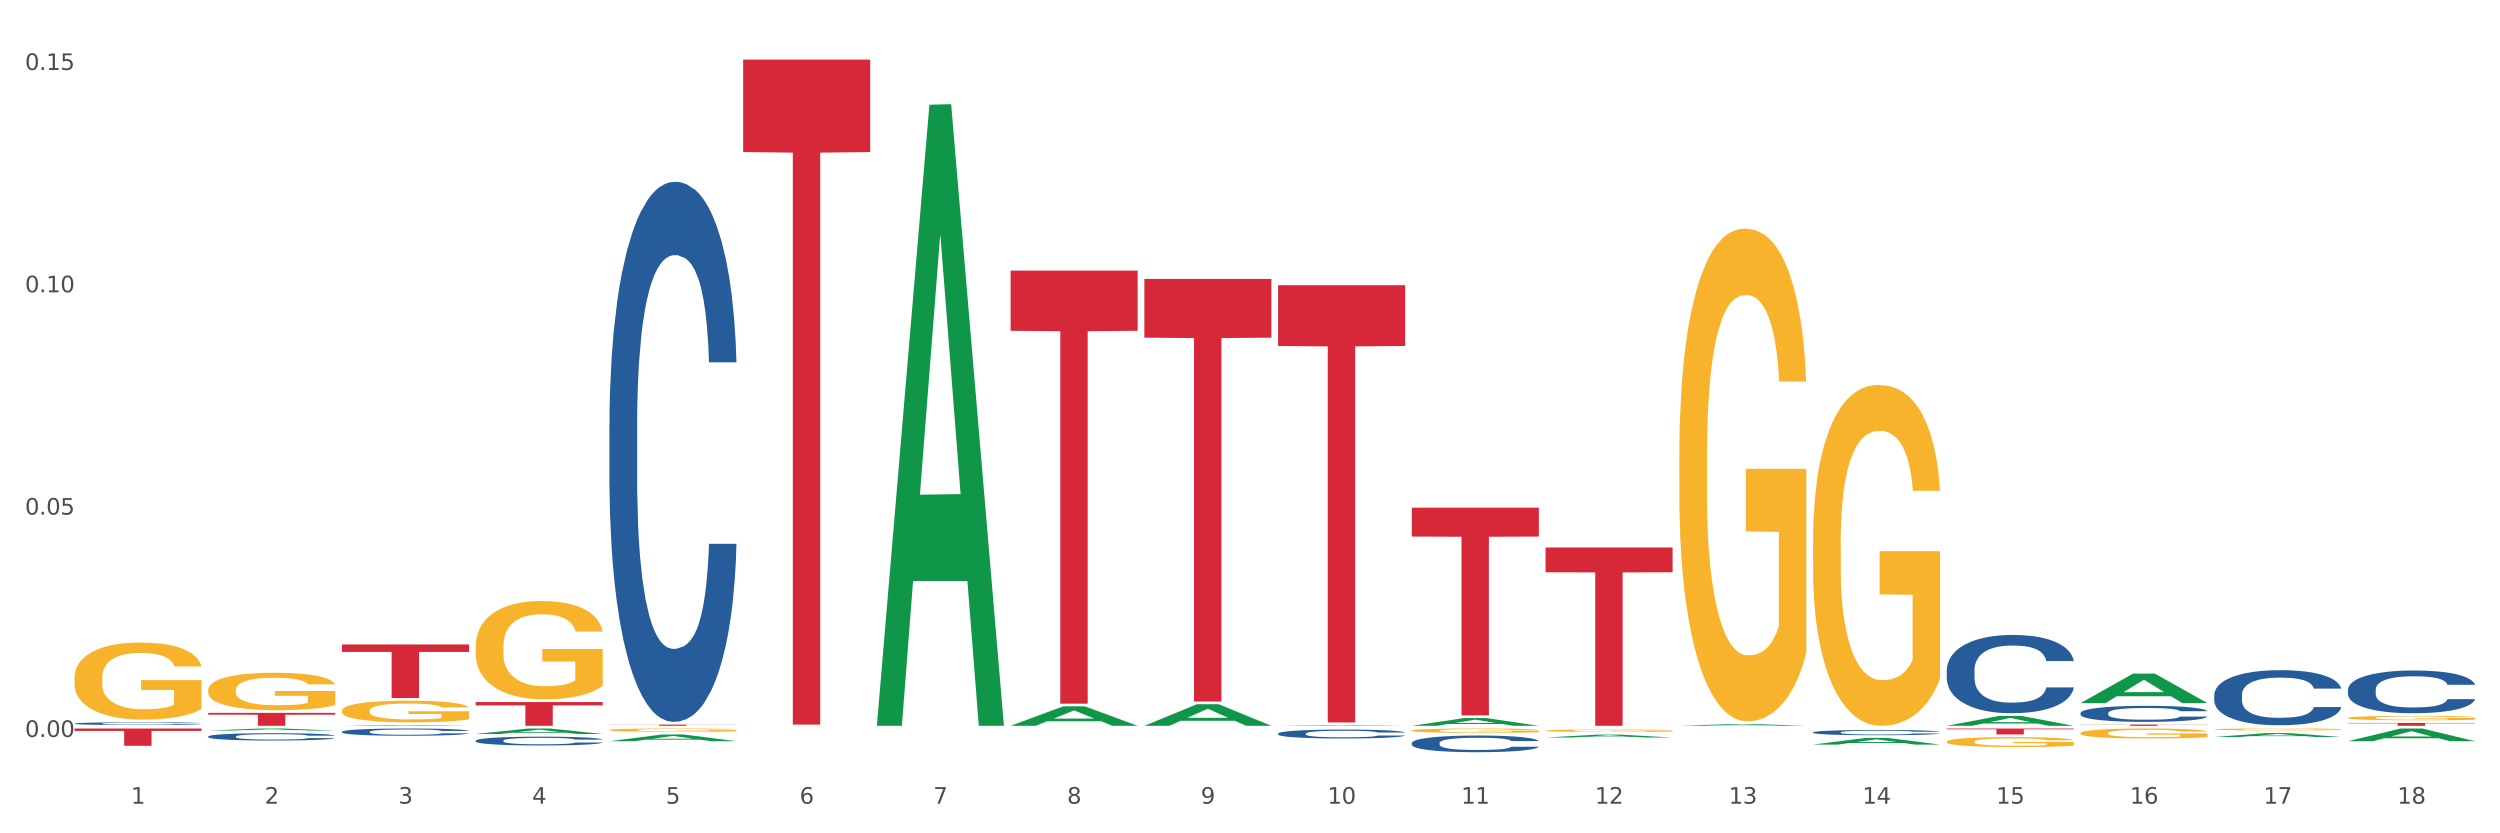
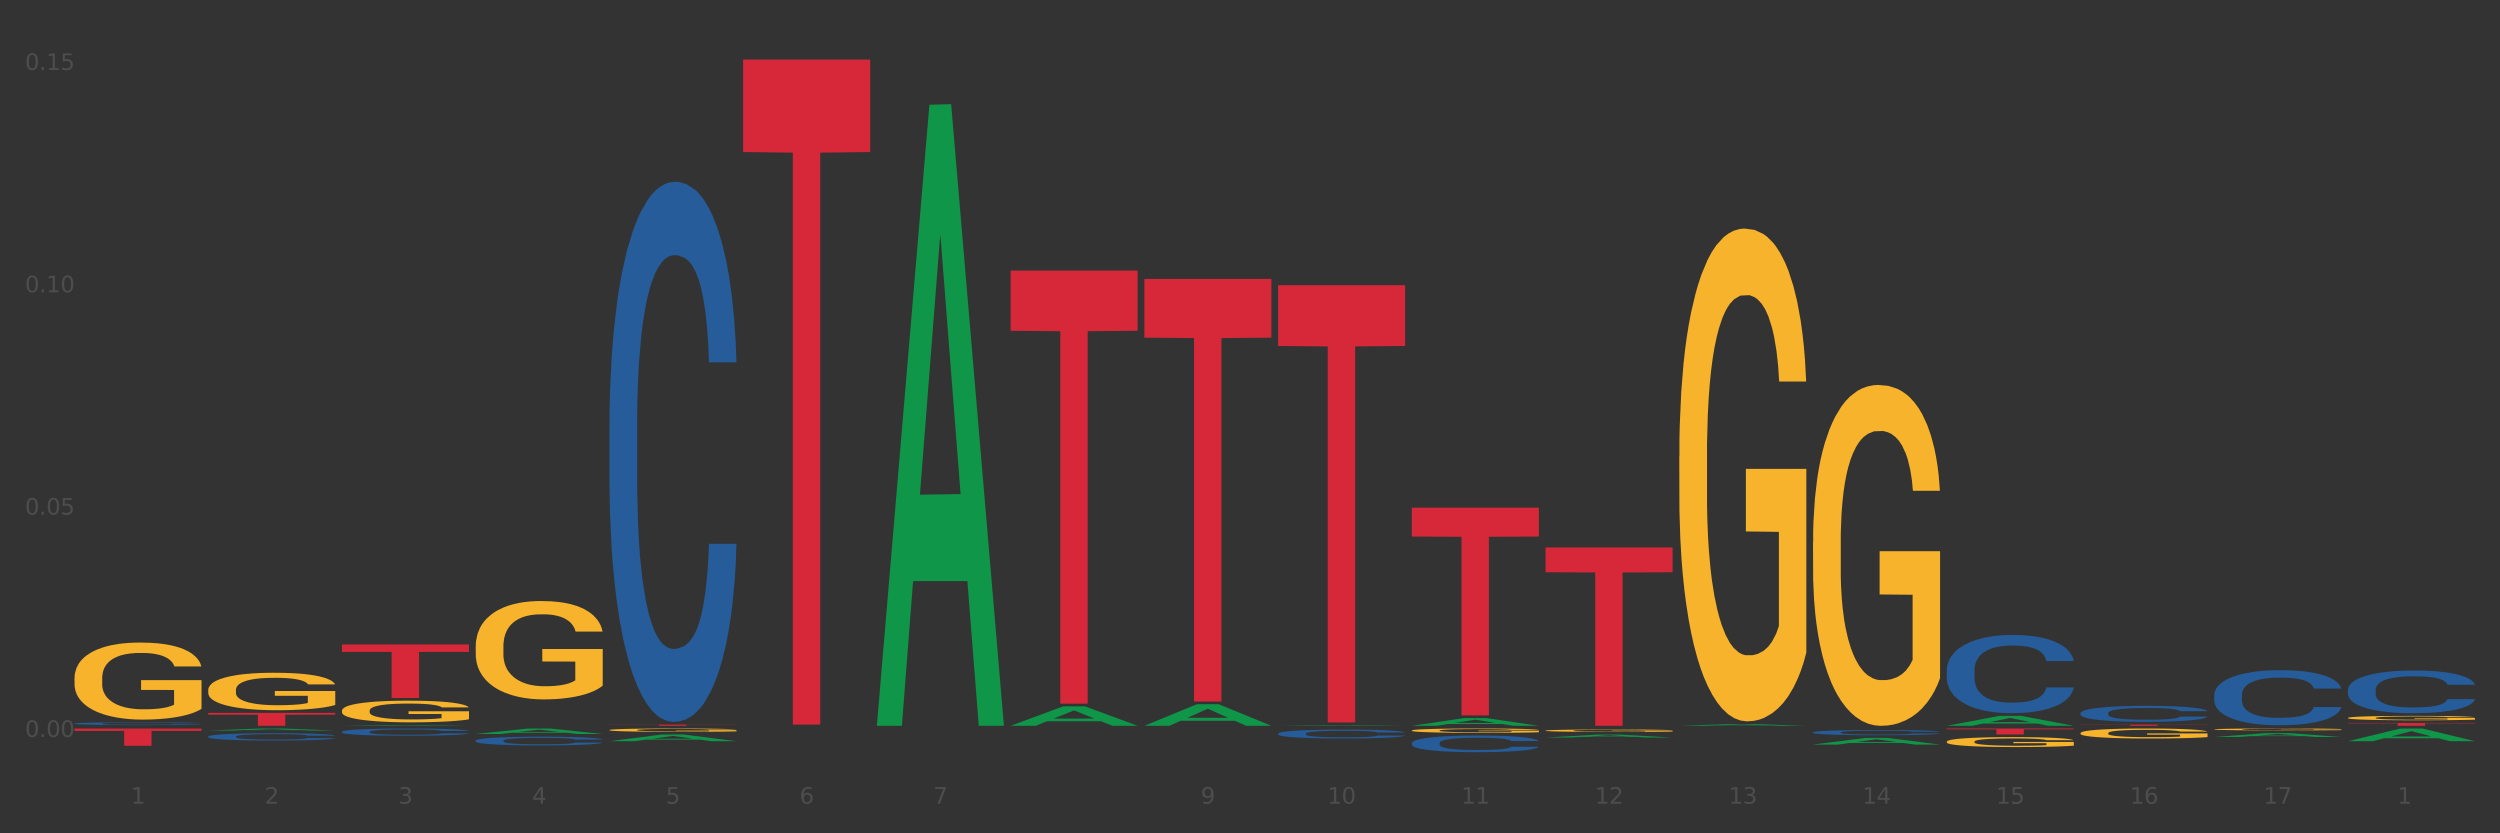
<svg xmlns="http://www.w3.org/2000/svg" xmlns:xlink="http://www.w3.org/1999/xlink" width="1080pt" height="360pt" viewBox="0 0 1080 360" version="1.1">
  <rect x="0" y="0" width="1080" height="360" fill="#333333" stroke="none" />
  <defs>
    <style type="text/css">*{stroke-linejoin: round; stroke-linecap: butt}</style>
  </defs>
  <g id="figure_1">
    <g id="patch_1">
-       <path d="M 0 360  L 1080 360  L 1080 0  L 0 0  z " style="fill: #ffffff; stroke: #ffffff; stroke-linejoin: miter" />
-     </g>
+       </g>
    <g id="axes_1">
      <g id="matplotlib.axis_1">
        <g id="xtick_1">
          <g id="text_1">
            <g style="fill: #4d4d4d" transform="translate(56.563 347.204) scale(0.096 -0.096)">
              <defs>
                <path id="DejaVuSans-31" d="M 794 531  L 1825 531  L 1825 4091  L 703 3866  L 703 4441  L 1819 4666  L 2450 4666  L 2450 531  L 3481 531  L 3481 0  L 794 0  L 794 531  z " transform="scale(0.016)" />
              </defs>
              <use xlink:href="#DejaVuSans-31" />
            </g>
          </g>
        </g>
        <g id="xtick_2">
          <g id="text_2">
            <g style="fill: #4d4d4d" transform="translate(114.336 347.204) scale(0.096 -0.096)">
              <defs>
                <path id="DejaVuSans-32" d="M 1228 531  L 3431 531  L 3431 0  L 469 0  L 469 531  Q 828 903 1448 1529  Q 2069 2156 2228 2338  Q 2531 2678 2651 2914  Q 2772 3150 2772 3378  Q 2772 3750 2511 3984  Q 2250 4219 1831 4219  Q 1534 4219 1204 4116  Q 875 4013 500 3803  L 500 4441  Q 881 4594 1212 4672  Q 1544 4750 1819 4750  Q 2544 4750 2975 4387  Q 3406 4025 3406 3419  Q 3406 3131 3298 2873  Q 3191 2616 2906 2266  Q 2828 2175 2409 1742  Q 1991 1309 1228 531  z " transform="scale(0.016)" />
              </defs>
              <use xlink:href="#DejaVuSans-32" />
            </g>
          </g>
        </g>
        <g id="xtick_3">
          <g id="text_3">
            <g style="fill: #4d4d4d" transform="translate(172.109 347.204) scale(0.096 -0.096)">
              <defs>
                <path id="DejaVuSans-33" d="M 2597 2516  Q 3050 2419 3304 2112  Q 3559 1806 3559 1356  Q 3559 666 3084 287  Q 2609 -91 1734 -91  Q 1441 -91 1130 -33  Q 819 25 488 141  L 488 750  Q 750 597 1062 519  Q 1375 441 1716 441  Q 2309 441 2620 675  Q 2931 909 2931 1356  Q 2931 1769 2642 2001  Q 2353 2234 1838 2234  L 1294 2234  L 1294 2753  L 1863 2753  Q 2328 2753 2575 2939  Q 2822 3125 2822 3475  Q 2822 3834 2567 4026  Q 2313 4219 1838 4219  Q 1578 4219 1281 4162  Q 984 4106 628 3988  L 628 4550  Q 988 4650 1302 4700  Q 1616 4750 1894 4750  Q 2613 4750 3031 4423  Q 3450 4097 3450 3541  Q 3450 3153 3228 2886  Q 3006 2619 2597 2516  z " transform="scale(0.016)" />
              </defs>
              <use xlink:href="#DejaVuSans-33" />
            </g>
          </g>
        </g>
        <g id="xtick_4">
          <g id="text_4">
            <g style="fill: #4d4d4d" transform="translate(229.882 347.204) scale(0.096 -0.096)">
              <defs>
                <path id="DejaVuSans-34" d="M 2419 4116  L 825 1625  L 2419 1625  L 2419 4116  z M 2253 4666  L 3047 4666  L 3047 1625  L 3713 1625  L 3713 1100  L 3047 1100  L 3047 0  L 2419 0  L 2419 1100  L 313 1100  L 313 1709  L 2253 4666  z " transform="scale(0.016)" />
              </defs>
              <use xlink:href="#DejaVuSans-34" />
            </g>
          </g>
        </g>
        <g id="xtick_5">
          <g id="text_5">
            <g style="fill: #4d4d4d" transform="translate(287.655 347.204) scale(0.096 -0.096)">
              <defs>
                <path id="DejaVuSans-35" d="M 691 4666  L 3169 4666  L 3169 4134  L 1269 4134  L 1269 2991  Q 1406 3038 1543 3061  Q 1681 3084 1819 3084  Q 2600 3084 3056 2656  Q 3513 2228 3513 1497  Q 3513 744 3044 326  Q 2575 -91 1722 -91  Q 1428 -91 1123 -41  Q 819 9 494 109  L 494 744  Q 775 591 1075 516  Q 1375 441 1709 441  Q 2250 441 2565 725  Q 2881 1009 2881 1497  Q 2881 1984 2565 2268  Q 2250 2553 1709 2553  Q 1456 2553 1204 2497  Q 953 2441 691 2322  L 691 4666  z " transform="scale(0.016)" />
              </defs>
              <use xlink:href="#DejaVuSans-35" />
            </g>
          </g>
        </g>
        <g id="xtick_6">
          <g id="text_6">
            <g style="fill: #4d4d4d" transform="translate(345.428 347.204) scale(0.096 -0.096)">
              <defs>
                <path id="DejaVuSans-36" d="M 2113 2584  Q 1688 2584 1439 2293  Q 1191 2003 1191 1497  Q 1191 994 1439 701  Q 1688 409 2113 409  Q 2538 409 2786 701  Q 3034 994 3034 1497  Q 3034 2003 2786 2293  Q 2538 2584 2113 2584  z M 3366 4563  L 3366 3988  Q 3128 4100 2886 4159  Q 2644 4219 2406 4219  Q 1781 4219 1451 3797  Q 1122 3375 1075 2522  Q 1259 2794 1537 2939  Q 1816 3084 2150 3084  Q 2853 3084 3261 2657  Q 3669 2231 3669 1497  Q 3669 778 3244 343  Q 2819 -91 2113 -91  Q 1303 -91 875 529  Q 447 1150 447 2328  Q 447 3434 972 4092  Q 1497 4750 2381 4750  Q 2619 4750 2861 4703  Q 3103 4656 3366 4563  z " transform="scale(0.016)" />
              </defs>
              <use xlink:href="#DejaVuSans-36" />
            </g>
          </g>
        </g>
        <g id="xtick_7">
          <g id="text_7">
            <g style="fill: #4d4d4d" transform="translate(403.201 347.204) scale(0.096 -0.096)">
              <defs>
                <path id="DejaVuSans-37" d="M 525 4666  L 3525 4666  L 3525 4397  L 1831 0  L 1172 0  L 2766 4134  L 525 4134  L 525 4666  z " transform="scale(0.016)" />
              </defs>
              <use xlink:href="#DejaVuSans-37" />
            </g>
          </g>
        </g>
        <g id="xtick_8">
          <g id="text_8">
            <g style="fill: #4d4d4d" transform="translate(460.974 347.204) scale(0.096 -0.096)">
              <defs>
-                 <path id="DejaVuSans-38" d="M 2034 2216  Q 1584 2216 1326 1975  Q 1069 1734 1069 1313  Q 1069 891 1326 650  Q 1584 409 2034 409  Q 2484 409 2743 651  Q 3003 894 3003 1313  Q 3003 1734 2745 1975  Q 2488 2216 2034 2216  z M 1403 2484  Q 997 2584 770 2862  Q 544 3141 544 3541  Q 544 4100 942 4425  Q 1341 4750 2034 4750  Q 2731 4750 3128 4425  Q 3525 4100 3525 3541  Q 3525 3141 3298 2862  Q 3072 2584 2669 2484  Q 3125 2378 3379 2068  Q 3634 1759 3634 1313  Q 3634 634 3220 271  Q 2806 -91 2034 -91  Q 1263 -91 848 271  Q 434 634 434 1313  Q 434 1759 690 2068  Q 947 2378 1403 2484  z M 1172 3481  Q 1172 3119 1398 2916  Q 1625 2713 2034 2713  Q 2441 2713 2670 2916  Q 2900 3119 2900 3481  Q 2900 3844 2670 4047  Q 2441 4250 2034 4250  Q 1625 4250 1398 4047  Q 1172 3844 1172 3481  z " transform="scale(0.016)" />
-               </defs>
+                 </defs>
              <use xlink:href="#DejaVuSans-38" />
            </g>
          </g>
        </g>
        <g id="xtick_9">
          <g id="text_9">
            <g style="fill: #4d4d4d" transform="translate(518.747 347.204) scale(0.096 -0.096)">
              <defs>
                <path id="DejaVuSans-39" d="M 703 97  L 703 672  Q 941 559 1184 500  Q 1428 441 1663 441  Q 2288 441 2617 861  Q 2947 1281 2994 2138  Q 2813 1869 2534 1725  Q 2256 1581 1919 1581  Q 1219 1581 811 2004  Q 403 2428 403 3163  Q 403 3881 828 4315  Q 1253 4750 1959 4750  Q 2769 4750 3195 4129  Q 3622 3509 3622 2328  Q 3622 1225 3098 567  Q 2575 -91 1691 -91  Q 1453 -91 1209 -44  Q 966 3 703 97  z M 1959 2075  Q 2384 2075 2632 2365  Q 2881 2656 2881 3163  Q 2881 3666 2632 3958  Q 2384 4250 1959 4250  Q 1534 4250 1286 3958  Q 1038 3666 1038 3163  Q 1038 2656 1286 2365  Q 1534 2075 1959 2075  z " transform="scale(0.016)" />
              </defs>
              <use xlink:href="#DejaVuSans-39" />
            </g>
          </g>
        </g>
        <g id="xtick_10">
          <g id="text_10">
            <g style="fill: #4d4d4d" transform="translate(573.466 347.204) scale(0.096 -0.096)">
              <defs>
                <path id="DejaVuSans-30" d="M 2034 4250  Q 1547 4250 1301 3770  Q 1056 3291 1056 2328  Q 1056 1369 1301 889  Q 1547 409 2034 409  Q 2525 409 2770 889  Q 3016 1369 3016 2328  Q 3016 3291 2770 3770  Q 2525 4250 2034 4250  z M 2034 4750  Q 2819 4750 3233 4129  Q 3647 3509 3647 2328  Q 3647 1150 3233 529  Q 2819 -91 2034 -91  Q 1250 -91 836 529  Q 422 1150 422 2328  Q 422 3509 836 4129  Q 1250 4750 2034 4750  z " transform="scale(0.016)" />
              </defs>
              <use xlink:href="#DejaVuSans-31" />
              <use xlink:href="#DejaVuSans-30" transform="translate(63.623 0)" />
            </g>
          </g>
        </g>
        <g id="xtick_11">
          <g id="text_11">
            <g style="fill: #4d4d4d" transform="translate(631.239 347.204) scale(0.096 -0.096)">
              <use xlink:href="#DejaVuSans-31" />
              <use xlink:href="#DejaVuSans-31" transform="translate(63.623 0)" />
            </g>
          </g>
        </g>
        <g id="xtick_12">
          <g id="text_12">
            <g style="fill: #4d4d4d" transform="translate(689.012 347.204) scale(0.096 -0.096)">
              <use xlink:href="#DejaVuSans-31" />
              <use xlink:href="#DejaVuSans-32" transform="translate(63.623 0)" />
            </g>
          </g>
        </g>
        <g id="xtick_13">
          <g id="text_13">
            <g style="fill: #4d4d4d" transform="translate(746.785 347.204) scale(0.096 -0.096)">
              <use xlink:href="#DejaVuSans-31" />
              <use xlink:href="#DejaVuSans-33" transform="translate(63.623 0)" />
            </g>
          </g>
        </g>
        <g id="xtick_14">
          <g id="text_14">
            <g style="fill: #4d4d4d" transform="translate(804.558 347.204) scale(0.096 -0.096)">
              <use xlink:href="#DejaVuSans-31" />
              <use xlink:href="#DejaVuSans-34" transform="translate(63.623 0)" />
            </g>
          </g>
        </g>
        <g id="xtick_15">
          <g id="text_15">
            <g style="fill: #4d4d4d" transform="translate(862.331 347.204) scale(0.096 -0.096)">
              <use xlink:href="#DejaVuSans-31" />
              <use xlink:href="#DejaVuSans-35" transform="translate(63.623 0)" />
            </g>
          </g>
        </g>
        <g id="xtick_16">
          <g id="text_16">
            <g style="fill: #4d4d4d" transform="translate(920.104 347.204) scale(0.096 -0.096)">
              <use xlink:href="#DejaVuSans-31" />
              <use xlink:href="#DejaVuSans-36" transform="translate(63.623 0)" />
            </g>
          </g>
        </g>
        <g id="xtick_17">
          <g id="text_17">
            <g style="fill: #4d4d4d" transform="translate(977.877 347.204) scale(0.096 -0.096)">
              <use xlink:href="#DejaVuSans-31" />
              <use xlink:href="#DejaVuSans-37" transform="translate(63.623 0)" />
            </g>
          </g>
        </g>
        <g id="xtick_18">
          <g id="text_18">
            <g style="fill: #4d4d4d" transform="translate(1035.65 347.204) scale(0.096 -0.096)">
              <use xlink:href="#DejaVuSans-31" />
              <use xlink:href="#DejaVuSans-38" transform="translate(63.623 0)" />
            </g>
          </g>
        </g>
        <g id="xtick_19" />
        <g id="xtick_20" />
        <g id="xtick_21" />
        <g id="xtick_22" />
        <g id="xtick_23" />
        <g id="xtick_24" />
        <g id="xtick_25" />
        <g id="xtick_26" />
        <g id="xtick_27" />
        <g id="xtick_28" />
        <g id="xtick_29" />
        <g id="xtick_30" />
        <g id="xtick_31" />
        <g id="xtick_32" />
        <g id="xtick_33" />
        <g id="xtick_34" />
        <g id="xtick_35" />
      </g>
      <g id="matplotlib.axis_2">
        <g id="ytick_1">
          <g id="text_19">
            <g style="fill: #4d4d4d" transform="translate(10.8 318.363) scale(0.096 -0.096)">
              <defs>
                <path id="DejaVuSans-2e" d="M 684 794  L 1344 794  L 1344 0  L 684 0  L 684 794  z " transform="scale(0.016)" />
              </defs>
              <use xlink:href="#DejaVuSans-30" />
              <use xlink:href="#DejaVuSans-2e" transform="translate(63.623 0)" />
              <use xlink:href="#DejaVuSans-30" transform="translate(95.41 0)" />
              <use xlink:href="#DejaVuSans-30" transform="translate(159.033 0)" />
            </g>
          </g>
        </g>
        <g id="ytick_2">
          <g id="text_20">
            <g style="fill: #4d4d4d" transform="translate(10.8 222.318) scale(0.096 -0.096)">
              <use xlink:href="#DejaVuSans-30" />
              <use xlink:href="#DejaVuSans-2e" transform="translate(63.623 0)" />
              <use xlink:href="#DejaVuSans-30" transform="translate(95.41 0)" />
              <use xlink:href="#DejaVuSans-35" transform="translate(159.033 0)" />
            </g>
          </g>
        </g>
        <g id="ytick_3">
          <g id="text_21">
            <g style="fill: #4d4d4d" transform="translate(10.8 126.274) scale(0.096 -0.096)">
              <use xlink:href="#DejaVuSans-30" />
              <use xlink:href="#DejaVuSans-2e" transform="translate(63.623 0)" />
              <use xlink:href="#DejaVuSans-31" transform="translate(95.41 0)" />
              <use xlink:href="#DejaVuSans-30" transform="translate(159.033 0)" />
            </g>
          </g>
        </g>
        <g id="ytick_4">
          <g id="text_22">
            <g style="fill: #4d4d4d" transform="translate(10.8 30.229) scale(0.096 -0.096)">
              <use xlink:href="#DejaVuSans-30" />
              <use xlink:href="#DejaVuSans-2e" transform="translate(63.623 0)" />
              <use xlink:href="#DejaVuSans-31" transform="translate(95.41 0)" />
              <use xlink:href="#DejaVuSans-35" transform="translate(159.033 0)" />
            </g>
          </g>
        </g>
        <g id="ytick_5" />
        <g id="ytick_6" />
        <g id="ytick_7" />
      </g>
      <g id="PolyCollection_1">
        <path d="M 89.948 315.581  L 90.005 315.58  L 112.637 314.717  L 122.03 314.716  L 144.832 315.582  L 133.969 315.582  L 129.046 315.38  L 105.678 315.38  L 105.508 315.384  L 100.755 315.582  L 89.948 315.582  L 89.948 315.581  L 108.62 315.26  L 126.104 315.259  L 117.447 314.9  L 117.334 314.899  L 117.22 314.901  L 108.563 315.259  L 108.62 315.26  L 89.948 315.581  z " clip-path="url(#p865dc87968)" style="fill: #109648" />
        <path d="M 147.721 313.559  L 147.778 313.559  L 170.41 313.199  L 179.803 313.199  L 202.605 313.56  L 191.742 313.56  L 186.819 313.476  L 163.451 313.476  L 163.281 313.477  L 158.528 313.56  L 147.721 313.56  L 147.721 313.559  L 166.393 313.426  L 183.877 313.425  L 175.22 313.276  L 175.107 313.275  L 174.993 313.276  L 166.336 313.425  L 166.393 313.426  L 147.721 313.559  z " clip-path="url(#p865dc87968)" style="fill: #109648" />
        <path d="M 494.359 313.542  L 494.415 313.534  L 517.048 304.224  L 526.441 304.215  L 549.243 313.56  L 538.379 313.56  L 533.457 311.384  L 510.089 311.384  L 509.919 311.419  L 505.166 313.56  L 494.359 313.56  L 494.359 313.542  L 513.031 310.085  L 530.515 310.076  L 521.858 306.207  L 521.744 306.189  L 521.631 306.215  L 512.974 310.076  L 513.031 310.085  L 494.359 313.542  z " clip-path="url(#p865dc87968)" style="fill: #109648" />
        <path d="M 552.132 313.559  L 552.188 313.559  L 574.821 313.252  L 584.214 313.252  L 607.016 313.56  L 596.152 313.56  L 591.23 313.488  L 567.862 313.488  L 567.692 313.489  L 562.939 313.56  L 552.132 313.56  L 552.132 313.559  L 570.804 313.445  L 588.288 313.445  L 579.631 313.317  L 579.517 313.317  L 579.404 313.318  L 570.747 313.445  L 570.804 313.445  L 552.132 313.559  z " clip-path="url(#p865dc87968)" style="fill: #109648" />
        <path d="M 609.905 313.554  L 609.961 313.55  L 632.594 310.198  L 641.987 310.195  L 664.789 313.56  L 653.925 313.56  L 649.003 312.776  L 625.635 312.776  L 625.465 312.789  L 620.712 313.56  L 609.905 313.56  L 609.905 313.554  L 628.577 312.309  L 646.061 312.305  L 637.404 310.912  L 637.29 310.906  L 637.177 310.915  L 628.52 312.305  L 628.577 312.309  L 609.905 313.554  z " clip-path="url(#p865dc87968)" style="fill: #109648" />
        <path d="M 667.678 318.625  L 667.734 318.623  L 690.367 317.339  L 699.76 317.338  L 722.562 318.627  L 711.698 318.627  L 706.776 318.327  L 683.408 318.327  L 683.238 318.332  L 678.485 318.627  L 667.678 318.627  L 667.678 318.625  L 686.35 318.148  L 703.834 318.147  L 695.177 317.613  L 695.063 317.61  L 694.95 317.614  L 686.293 318.147  L 686.35 318.148  L 667.678 318.625  z " clip-path="url(#p865dc87968)" style="fill: #109648" />
        <path d="M 725.451 313.558  L 725.507 313.558  L 748.14 312.785  L 757.533 312.785  L 780.335 313.56  L 769.471 313.56  L 764.549 313.379  L 741.181 313.379  L 741.011 313.382  L 736.258 313.56  L 725.451 313.56  L 725.451 313.558  L 744.123 313.272  L 761.607 313.271  L 752.95 312.95  L 752.836 312.948  L 752.723 312.951  L 744.066 313.271  L 744.123 313.272  L 725.451 313.558  z " clip-path="url(#p865dc87968)" style="fill: #109648" />
        <path d="M 783.224 321.655  L 783.28 321.652  L 805.913 318.774  L 815.306 318.771  L 838.108 321.66  L 827.244 321.66  L 822.322 320.987  L 798.953 320.987  L 798.784 320.998  L 794.031 321.66  L 783.224 321.66  L 783.224 321.655  L 801.896 320.586  L 819.38 320.583  L 810.722 319.387  L 810.609 319.382  L 810.496 319.39  L 801.839 320.583  L 801.896 320.586  L 783.224 321.655  z " clip-path="url(#p865dc87968)" style="fill: #109648" />
        <path d="M 840.997 313.552  L 841.053 313.548  L 863.686 309.261  L 873.079 309.257  L 895.881 313.56  L 885.017 313.56  L 880.095 312.558  L 856.726 312.558  L 856.557 312.574  L 851.804 313.56  L 840.997 313.56  L 840.997 313.552  L 859.669 311.96  L 877.152 311.956  L 868.495 310.174  L 868.382 310.166  L 868.269 310.178  L 859.612 311.956  L 859.669 311.96  L 840.997 313.552  z " clip-path="url(#p865dc87968)" style="fill: #109648" />
-         <path d="M 898.77 303.74  L 898.826 303.728  L 921.459 290.992  L 930.852 290.98  L 953.654 303.764  L 942.79 303.764  L 937.868 300.787  L 914.499 300.787  L 914.33 300.835  L 909.577 303.764  L 898.77 303.764  L 898.77 303.74  L 917.442 299.011  L 934.925 298.999  L 926.268 293.705  L 926.155 293.681  L 926.042 293.717  L 917.385 298.999  L 917.442 299.011  L 898.77 303.74  z " clip-path="url(#p865dc87968)" style="fill: #109648" />
        <path d="M 956.543 318.395  L 956.599 318.393  L 979.232 316.678  L 988.625 316.677  L 1011.427 318.398  L 1000.563 318.398  L 995.641 317.997  L 972.272 317.997  L 972.103 318.004  L 967.35 318.398  L 956.543 318.398  L 956.543 318.395  L 975.215 317.758  L 992.698 317.756  L 984.041 317.044  L 983.928 317.04  L 983.815 317.045  L 975.158 317.756  L 975.215 317.758  L 956.543 318.395  z " clip-path="url(#p865dc87968)" style="fill: #109648" />
        <path d="M 956.543 315.088  L 956.607 315.087  L 956.607 315.061  L 956.737 315.038  L 957.385 314.983  L 958.357 314.937  L 959.07 314.913  L 959.783 314.893  L 960.625 314.873  L 961.662 314.852  L 963.541 314.822  L 964.707 314.807  L 966.133 314.791  L 968.725 314.767  L 970.604 314.754  L 972.548 314.743  L 975.723 314.73  L 977.797 314.724  L 980 314.719  L 982.656 314.716  L 984.665 314.716  L 989.072 314.718  L 992.83 314.725  L 994.644 314.73  L 996.977 314.738  L 998.208 314.744  L 1000.217 314.756  L 1002.29 314.772  L 1003.716 314.785  L 1005.854 314.81  L 1007.474 314.835  L 1008.965 314.866  L 1009.742 314.887  L 1010.325 314.907  L 1010.844 314.93  L 1011.362 314.966  L 999.698 314.966  L 999.245 314.94  L 998.532 314.916  L 997.495 314.892  L 996.588 314.877  L 995.033 314.859  L 993.607 314.847  L 992.117 314.838  L 990.303 314.831  L 988.877 314.827  L 986.868 314.825  L 982.916 314.825  L 980.259 314.831  L 978.445 314.838  L 977.278 314.845  L 976.241 314.852  L 975.075 314.863  L 973.714 314.878  L 972.742 314.892  L 971.77 314.91  L 970.993 314.927  L 970.28 314.948  L 969.697 314.97  L 969.243 314.993  L 968.854 315.021  L 968.53 315.067  L 968.53 315.168  L 968.66 315.191  L 968.984 315.221  L 969.373 315.244  L 970.021 315.271  L 970.604 315.289  L 971.706 315.316  L 972.937 315.338  L 973.909 315.352  L 974.881 315.363  L 976.565 315.38  L 978.445 315.393  L 980.065 315.401  L 982.268 315.408  L 983.758 315.411  L 985.054 315.413  L 988.229 315.413  L 990.497 315.411  L 993.024 315.405  L 994.968 315.399  L 996.588 315.391  L 998.403 315.377  L 999.569 315.365  L 999.569 315.211  L 985.313 315.211  L 985.313 315.108  L 1011.427 315.108  L 1011.427 315.408  L 1010.325 315.424  L 1009.094 315.438  L 1007.798 315.45  L 1005.854 315.466  L 1003.522 315.48  L 1001.448 315.491  L 999.245 315.5  L 996.653 315.508  L 993.283 315.515  L 991.21 315.518  L 988.618 315.52  L 985.572 315.521  L 982.916 315.519  L 980.324 315.516  L 977.602 315.509  L 974.945 315.5  L 972.937 315.49  L 970.928 315.478  L 968.79 315.463  L 967.105 315.448  L 965.809 315.435  L 964.383 315.418  L 962.828 315.396  L 961.662 315.376  L 960.625 315.355  L 959.523 315.329  L 958.746 315.306  L 957.968 315.277  L 957.515 315.256  L 956.996 315.223  L 956.607 315.177  L 956.543 315.088  z " clip-path="url(#p865dc87968)" style="fill: #f7b32b" />
        <path d="M 1014.316 310.139  L 1014.38 310.137  L 1014.38 310.075  L 1014.51 310.021  L 1015.158 309.892  L 1016.13 309.785  L 1016.843 309.728  L 1017.556 309.681  L 1018.398 309.635  L 1019.435 309.586  L 1021.314 309.516  L 1022.48 309.479  L 1023.906 309.441  L 1026.498 309.386  L 1028.377 309.355  L 1030.321 309.329  L 1033.496 309.298  L 1035.57 309.284  L 1037.773 309.274  L 1040.429 309.267  L 1042.438 309.265  L 1046.845 309.27  L 1050.603 309.286  L 1052.417 309.298  L 1054.75 309.319  L 1055.981 309.333  L 1057.99 309.36  L 1060.063 309.396  L 1061.489 309.428  L 1063.627 309.486  L 1065.247 309.545  L 1066.738 309.617  L 1067.515 309.667  L 1068.098 309.714  L 1068.617 309.767  L 1069.135 309.852  L 1057.471 309.852  L 1057.018 309.792  L 1056.305 309.735  L 1055.268 309.679  L 1054.361 309.645  L 1052.806 309.602  L 1051.38 309.574  L 1049.89 309.554  L 1048.076 309.536  L 1046.65 309.528  L 1044.641 309.521  L 1040.689 309.522  L 1038.032 309.536  L 1036.218 309.554  L 1035.051 309.569  L 1034.014 309.586  L 1032.848 309.61  L 1031.487 309.647  L 1030.515 309.679  L 1029.543 309.721  L 1028.766 309.762  L 1028.053 309.811  L 1027.47 309.862  L 1027.016 309.916  L 1026.627 309.981  L 1026.303 310.09  L 1026.303 310.327  L 1026.433 310.38  L 1026.757 310.451  L 1027.146 310.504  L 1027.794 310.568  L 1028.377 310.611  L 1029.479 310.673  L 1030.71 310.725  L 1031.682 310.758  L 1032.654 310.786  L 1034.338 310.824  L 1036.218 310.855  L 1037.838 310.874  L 1040.041 310.891  L 1041.531 310.898  L 1042.827 310.901  L 1046.002 310.901  L 1048.27 310.896  L 1050.797 310.884  L 1052.741 310.869  L 1054.361 310.85  L 1056.176 310.818  L 1057.342 310.789  L 1057.342 310.428  L 1043.086 310.427  L 1043.086 310.187  L 1069.2 310.187  L 1069.2 310.891  L 1068.098 310.927  L 1066.867 310.96  L 1065.571 310.989  L 1063.627 311.026  L 1061.295 311.06  L 1059.221 311.084  L 1057.018 311.105  L 1054.426 311.124  L 1051.056 311.141  L 1048.983 311.148  L 1046.391 311.153  L 1043.345 311.155  L 1040.689 311.152  L 1038.097 311.143  L 1035.375 311.127  L 1032.718 311.105  L 1030.71 311.082  L 1028.701 311.055  L 1026.563 311.019  L 1024.878 310.984  L 1023.582 310.953  L 1022.156 310.913  L 1020.601 310.862  L 1019.435 310.815  L 1018.398 310.767  L 1017.296 310.705  L 1016.519 310.651  L 1015.741 310.584  L 1015.288 310.534  L 1014.769 310.456  L 1014.38 310.347  L 1014.316 310.139  z " clip-path="url(#p865dc87968)" style="fill: #f7b32b" />
        <path d="M 263.267 320.205  L 263.324 320.202  L 285.956 317.306  L 295.349 317.303  L 318.151 320.211  L 307.288 320.211  L 302.365 319.534  L 278.997 319.534  L 278.827 319.544  L 274.074 320.211  L 263.267 320.211  L 263.267 320.205  L 281.939 319.129  L 299.423 319.127  L 290.766 317.923  L 290.653 317.917  L 290.539 317.925  L 281.882 319.127  L 281.939 319.129  L 263.267 320.205  z " clip-path="url(#p865dc87968)" style="fill: #109648" />
        <path d="M 205.494 317.082  L 205.551 317.079  L 228.183 314.718  L 237.576 314.716  L 260.378 317.086  L 249.515 317.086  L 244.592 316.534  L 221.224 316.534  L 221.054 316.543  L 216.301 317.086  L 205.494 317.086  L 205.494 317.082  L 224.166 316.205  L 241.65 316.202  L 232.993 315.221  L 232.88 315.216  L 232.766 315.223  L 224.109 316.202  L 224.166 316.205  L 205.494 317.082  z " clip-path="url(#p865dc87968)" style="fill: #109648" />
        <path d="M 378.813 313.056  L 378.869 312.803  L 401.502 45.247  L 410.895 44.995  L 433.697 313.56  L 422.834 313.56  L 417.911 251.021  L 394.543 251.021  L 394.373 252.03  L 389.62 313.56  L 378.813 313.56  L 378.813 313.056  L 397.485 213.699  L 414.969 213.447  L 406.312 102.239  L 406.198 101.734  L 406.085 102.491  L 397.428 213.447  L 397.485 213.699  L 378.813 313.056  z " clip-path="url(#p865dc87968)" style="fill: #109648" />
        <path d="M 956.543 300.201  L 956.608 300.18  L 956.608 299.571  L 956.802 298.745  L 957.516 297.224  L 958.424 296.072  L 959.981 294.725  L 960.824 294.159  L 961.927 293.529  L 964.198 292.508  L 966.793 291.638  L 968.609 291.16  L 969.972 290.856  L 973.021 290.313  L 974.773 290.074  L 976.589 289.878  L 978.146 289.748  L 980.741 289.595  L 982.817 289.53  L 985.217 289.509  L 987.229 289.53  L 989.888 289.617  L 993.781 289.878  L 995.273 290.03  L 997.284 290.291  L 999.36 290.639  L 1001.047 290.986  L 1002.993 291.486  L 1005.004 292.138  L 1006.951 292.964  L 1008.313 293.725  L 1009.416 294.529  L 1010.389 295.507  L 1011.103 296.572  L 1011.427 297.463  L 999.555 297.463  L 999.231 296.659  L 998.582 295.789  L 997.933 295.203  L 997.219 294.725  L 996.116 294.181  L 995.143 293.833  L 993.521 293.421  L 992.029 293.16  L 990.797 293.008  L 989.305 292.877  L 986.126 292.747  L 983.855 292.747  L 982.428 292.79  L 980.676 292.899  L 979.184 293.051  L 977.432 293.312  L 976.07 293.594  L 974.708 293.964  L 973.929 294.225  L 972.761 294.703  L 971.983 295.094  L 970.945 295.768  L 970.361 296.246  L 969.323 297.485  L 968.869 298.397  L 968.674 299.028  L 968.545 299.723  L 968.545 303.113  L 968.934 304.635  L 969.258 305.287  L 969.777 306.026  L 970.75 306.982  L 972.178 307.917  L 973.67 308.59  L 974.902 309.003  L 976.07 309.307  L 977.238 309.546  L 978.665 309.764  L 979.833 309.894  L 981.584 310.025  L 983.66 310.09  L 985.282 310.09  L 988.591 309.981  L 990.083 309.872  L 991.51 309.72  L 993.067 309.481  L 994.3 309.22  L 995.014 309.025  L 996.181 308.612  L 997.09 308.177  L 997.868 307.677  L 998.387 307.243  L 998.971 306.591  L 999.425 305.852  L 999.555 305.461  L 1011.427 305.461  L 1011.168 306.243  L 1010.713 307.004  L 1009.805 308.025  L 1009.092 308.612  L 1007.989 309.329  L 1006.821 309.938  L 1005.199 310.611  L 1003.707 311.111  L 1002.15 311.546  L 1000.463 311.937  L 997.414 312.48  L 996.311 312.633  L 993.976 312.893  L 992.159 313.046  L 989.499 313.198  L 986.774 313.285  L 983.92 313.306  L 981.39 313.263  L 978.6 313.132  L 976.849 313.002  L 974.902 312.806  L 972.632 312.502  L 970.491 312.133  L 968.48 311.698  L 966.598 311.198  L 964.847 310.633  L 962.576 309.699  L 960.889 308.786  L 959.657 307.938  L 958.813 307.221  L 957.97 306.308  L 957.516 305.678  L 956.802 304.157  L 956.543 302.744  L 956.543 300.201  z " clip-path="url(#p865dc87968)" style="fill: #255c99" />
        <path d="M 1014.316 297.948  L 1014.381 297.931  L 1014.381 297.459  L 1014.575 296.819  L 1015.289 295.639  L 1016.197 294.746  L 1017.754 293.701  L 1018.597 293.263  L 1019.7 292.774  L 1021.971 291.982  L 1024.566 291.308  L 1026.382 290.938  L 1027.745 290.702  L 1030.794 290.28  L 1032.546 290.095  L 1034.362 289.943  L 1035.919 289.842  L 1038.514 289.724  L 1040.59 289.674  L 1042.99 289.657  L 1045.002 289.674  L 1047.661 289.741  L 1051.554 289.943  L 1053.046 290.061  L 1055.057 290.264  L 1057.133 290.533  L 1058.82 290.803  L 1060.766 291.19  L 1062.777 291.696  L 1064.724 292.336  L 1066.086 292.926  L 1067.189 293.55  L 1068.162 294.308  L 1068.876 295.134  L 1069.2 295.825  L 1057.328 295.825  L 1057.003 295.201  L 1056.355 294.527  L 1055.706 294.072  L 1054.992 293.701  L 1053.889 293.28  L 1052.916 293.01  L 1051.294 292.69  L 1049.802 292.488  L 1048.57 292.37  L 1047.078 292.269  L 1043.899 292.168  L 1041.628 292.168  L 1040.201 292.201  L 1038.449 292.286  L 1036.957 292.404  L 1035.205 292.606  L 1033.843 292.825  L 1032.481 293.111  L 1031.702 293.314  L 1030.534 293.684  L 1029.756 293.988  L 1028.718 294.51  L 1028.134 294.881  L 1027.096 295.841  L 1026.642 296.549  L 1026.447 297.038  L 1026.318 297.577  L 1026.318 300.206  L 1026.707 301.386  L 1027.031 301.891  L 1027.55 302.464  L 1028.523 303.206  L 1029.951 303.93  L 1031.443 304.453  L 1032.675 304.773  L 1033.843 305.009  L 1035.011 305.194  L 1036.438 305.363  L 1037.606 305.464  L 1039.357 305.565  L 1041.433 305.615  L 1043.055 305.615  L 1046.364 305.531  L 1047.856 305.447  L 1049.283 305.329  L 1050.84 305.144  L 1052.073 304.941  L 1052.787 304.79  L 1053.954 304.47  L 1054.863 304.132  L 1055.641 303.745  L 1056.16 303.408  L 1056.744 302.902  L 1057.198 302.329  L 1057.328 302.026  L 1069.2 302.026  L 1068.94 302.633  L 1068.486 303.222  L 1067.578 304.015  L 1066.864 304.47  L 1065.762 305.026  L 1064.594 305.497  L 1062.972 306.02  L 1061.48 306.407  L 1059.923 306.745  L 1058.236 307.048  L 1055.187 307.469  L 1054.084 307.587  L 1051.749 307.789  L 1049.932 307.907  L 1047.272 308.025  L 1044.547 308.093  L 1041.693 308.109  L 1039.163 308.076  L 1036.373 307.975  L 1034.622 307.874  L 1032.675 307.722  L 1030.405 307.486  L 1028.264 307.2  L 1026.253 306.862  L 1024.371 306.475  L 1022.62 306.037  L 1020.349 305.312  L 1018.662 304.604  L 1017.43 303.947  L 1016.586 303.391  L 1015.743 302.683  L 1015.289 302.195  L 1014.575 301.015  L 1014.316 299.92  L 1014.316 297.948  z " clip-path="url(#p865dc87968)" style="fill: #255c99" />
        <path d="M 898.77 308.032  L 898.835 308.026  L 898.835 307.849  L 899.029 307.608  L 899.743 307.166  L 900.651 306.83  L 902.208 306.438  L 903.051 306.274  L 904.154 306.09  L 906.425 305.793  L 909.02 305.54  L 910.836 305.401  L 912.199 305.312  L 915.248 305.154  L 917 305.085  L 918.816 305.028  L 920.373 304.99  L 922.968 304.946  L 925.044 304.927  L 927.444 304.92  L 929.456 304.927  L 932.116 304.952  L 936.008 305.028  L 937.5 305.072  L 939.511 305.148  L 941.587 305.249  L 943.274 305.35  L 945.22 305.496  L 947.231 305.686  L 949.178 305.926  L 950.54 306.147  L 951.643 306.381  L 952.616 306.666  L 953.33 306.976  L 953.654 307.235  L 941.782 307.235  L 941.458 307.001  L 940.809 306.748  L 940.16 306.577  L 939.446 306.438  L 938.344 306.28  L 937.37 306.179  L 935.749 306.059  L 934.256 305.983  L 933.024 305.939  L 931.532 305.901  L 928.353 305.863  L 926.082 305.863  L 924.655 305.875  L 922.903 305.907  L 921.411 305.951  L 919.659 306.027  L 918.297 306.109  L 916.935 306.217  L 916.156 306.293  L 914.988 306.432  L 914.21 306.546  L 913.172 306.742  L 912.588 306.881  L 911.55 307.242  L 911.096 307.507  L 910.901 307.691  L 910.772 307.893  L 910.772 308.88  L 911.161 309.323  L 911.485 309.512  L 912.004 309.727  L 912.977 310.006  L 914.405 310.278  L 915.897 310.474  L 917.129 310.594  L 918.297 310.682  L 919.465 310.752  L 920.892 310.815  L 922.06 310.853  L 923.811 310.891  L 925.887 310.91  L 927.509 310.91  L 930.818 310.879  L 932.31 310.847  L 933.737 310.803  L 935.294 310.733  L 936.527 310.657  L 937.241 310.6  L 938.408 310.48  L 939.317 310.354  L 940.095 310.208  L 940.614 310.082  L 941.198 309.892  L 941.652 309.677  L 941.782 309.563  L 953.654 309.563  L 953.395 309.791  L 952.94 310.012  L 952.032 310.309  L 951.319 310.48  L 950.216 310.689  L 949.048 310.866  L 947.426 311.062  L 945.934 311.207  L 944.377 311.334  L 942.69 311.448  L 939.641 311.606  L 938.538 311.65  L 936.203 311.726  L 934.386 311.77  L 931.726 311.815  L 929.002 311.84  L 926.147 311.846  L 923.617 311.834  L 920.827 311.796  L 919.076 311.758  L 917.129 311.701  L 914.859 311.612  L 912.718 311.505  L 910.707 311.378  L 908.825 311.233  L 907.074 311.068  L 904.803 310.796  L 903.116 310.531  L 901.884 310.284  L 901.04 310.075  L 900.197 309.81  L 899.743 309.626  L 899.029 309.183  L 898.77 308.772  L 898.77 308.032  z " clip-path="url(#p865dc87968)" style="fill: #255c99" />
        <path d="M 205.494 319.946  L 205.559 319.943  L 205.559 319.846  L 205.753 319.714  L 206.467 319.472  L 207.375 319.288  L 208.932 319.073  L 209.776 318.983  L 210.879 318.883  L 213.149 318.72  L 215.744 318.581  L 217.561 318.505  L 218.923 318.457  L 221.972 318.37  L 223.724 318.332  L 225.54 318.301  L 227.097 318.28  L 229.692 318.256  L 231.768 318.245  L 234.169 318.242  L 236.18 318.245  L 238.84 318.259  L 242.732 318.301  L 244.224 318.325  L 246.236 318.367  L 248.312 318.422  L 249.998 318.477  L 251.945 318.557  L 253.956 318.661  L 255.902 318.793  L 257.264 318.914  L 258.367 319.042  L 259.34 319.198  L 260.054 319.368  L 260.378 319.51  L 248.506 319.51  L 248.182 319.382  L 247.533 319.243  L 246.884 319.149  L 246.171 319.073  L 245.068 318.987  L 244.095 318.931  L 242.473 318.865  L 240.981 318.824  L 239.748 318.8  L 238.256 318.779  L 235.077 318.758  L 232.806 318.758  L 231.379 318.765  L 229.627 318.782  L 228.135 318.806  L 226.384 318.848  L 225.021 318.893  L 223.659 318.952  L 222.88 318.994  L 221.713 319.07  L 220.934 319.132  L 219.896 319.239  L 219.312 319.316  L 218.274 319.513  L 217.82 319.659  L 217.626 319.759  L 217.496 319.87  L 217.496 320.41  L 217.885 320.653  L 218.209 320.757  L 218.728 320.875  L 219.702 321.027  L 221.129 321.176  L 222.621 321.283  L 223.854 321.349  L 225.021 321.398  L 226.189 321.436  L 227.616 321.47  L 228.784 321.491  L 230.536 321.512  L 232.612 321.522  L 234.234 321.522  L 237.542 321.505  L 239.034 321.488  L 240.462 321.464  L 242.019 321.425  L 243.251 321.384  L 243.965 321.353  L 245.133 321.287  L 246.041 321.218  L 246.819 321.138  L 247.338 321.069  L 247.922 320.965  L 248.376 320.847  L 248.506 320.785  L 260.378 320.785  L 260.119 320.909  L 259.665 321.03  L 258.756 321.193  L 258.043 321.287  L 256.94 321.401  L 255.772 321.498  L 254.15 321.606  L 252.658 321.685  L 251.101 321.754  L 249.414 321.817  L 246.365 321.903  L 245.262 321.928  L 242.927 321.969  L 241.11 321.994  L 238.45 322.018  L 235.726 322.032  L 232.871 322.035  L 230.341 322.028  L 227.551 322.007  L 225.8 321.987  L 223.854 321.955  L 221.583 321.907  L 219.442 321.848  L 217.431 321.779  L 215.55 321.699  L 213.798 321.609  L 211.527 321.46  L 209.841 321.315  L 208.608 321.179  L 207.765 321.065  L 206.921 320.92  L 206.467 320.819  L 205.753 320.577  L 205.494 320.351  L 205.494 319.946  z " clip-path="url(#p865dc87968)" style="fill: #255c99" />
        <path d="M 147.721 316.118  L 147.786 316.115  L 147.786 316.035  L 147.98 315.927  L 148.694 315.728  L 149.602 315.577  L 151.159 315.4  L 152.003 315.326  L 153.106 315.243  L 155.376 315.109  L 157.971 314.995  L 159.788 314.932  L 161.15 314.892  L 164.199 314.821  L 165.951 314.79  L 167.767 314.764  L 169.324 314.747  L 171.919 314.727  L 173.995 314.719  L 176.396 314.716  L 178.407 314.719  L 181.067 314.73  L 184.959 314.764  L 186.451 314.784  L 188.463 314.818  L 190.539 314.864  L 192.225 314.91  L 194.172 314.975  L 196.183 315.061  L 198.129 315.169  L 199.491 315.269  L 200.594 315.374  L 201.567 315.502  L 202.281 315.642  L 202.605 315.759  L 190.733 315.759  L 190.409 315.653  L 189.76 315.539  L 189.111 315.462  L 188.398 315.4  L 187.295 315.329  L 186.322 315.283  L 184.7 315.229  L 183.208 315.195  L 181.975 315.175  L 180.483 315.158  L 177.304 315.14  L 175.033 315.14  L 173.606 315.146  L 171.854 315.16  L 170.362 315.18  L 168.611 315.215  L 167.248 315.252  L 165.886 315.3  L 165.107 315.334  L 163.94 315.397  L 163.161 315.448  L 162.123 315.537  L 161.539 315.599  L 160.501 315.762  L 160.047 315.881  L 159.853 315.964  L 159.723 316.055  L 159.723 316.5  L 160.112 316.7  L 160.436 316.785  L 160.955 316.882  L 161.929 317.007  L 163.356 317.13  L 164.848 317.218  L 166.081 317.272  L 167.248 317.312  L 168.416 317.344  L 169.843 317.372  L 171.011 317.389  L 172.763 317.406  L 174.839 317.415  L 176.461 317.415  L 179.769 317.401  L 181.261 317.386  L 182.689 317.367  L 184.246 317.335  L 185.478 317.301  L 186.192 317.275  L 187.36 317.221  L 188.268 317.164  L 189.046 317.099  L 189.565 317.042  L 190.149 316.956  L 190.603 316.859  L 190.733 316.808  L 202.605 316.808  L 202.346 316.91  L 201.892 317.01  L 200.983 317.144  L 200.27 317.221  L 199.167 317.315  L 197.999 317.395  L 196.377 317.483  L 194.885 317.549  L 193.328 317.606  L 191.641 317.657  L 188.592 317.729  L 187.489 317.748  L 185.154 317.783  L 183.337 317.803  L 180.678 317.823  L 177.953 317.834  L 175.098 317.837  L 172.568 317.831  L 169.778 317.814  L 168.027 317.797  L 166.081 317.771  L 163.81 317.731  L 161.669 317.683  L 159.658 317.626  L 157.777 317.56  L 156.025 317.486  L 153.754 317.364  L 152.068 317.244  L 150.835 317.133  L 149.992 317.039  L 149.148 316.919  L 148.694 316.836  L 147.98 316.637  L 147.721 316.452  L 147.721 316.118  z " clip-path="url(#p865dc87968)" style="fill: #255c99" />
        <path d="M 609.905 320.983  L 609.97 320.976  L 609.97 320.792  L 610.164 320.542  L 610.878 320.081  L 611.786 319.733  L 613.343 319.325  L 614.187 319.154  L 615.289 318.963  L 617.56 318.654  L 620.155 318.391  L 621.972 318.246  L 623.334 318.154  L 626.383 317.99  L 628.135 317.917  L 629.951 317.858  L 631.508 317.819  L 634.103 317.772  L 636.179 317.753  L 638.58 317.746  L 640.591 317.753  L 643.251 317.779  L 647.143 317.858  L 648.635 317.904  L 650.646 317.983  L 652.722 318.088  L 654.409 318.193  L 656.355 318.345  L 658.367 318.542  L 660.313 318.792  L 661.675 319.022  L 662.778 319.266  L 663.751 319.562  L 664.465 319.884  L 664.789 320.154  L 652.917 320.154  L 652.593 319.91  L 651.944 319.647  L 651.295 319.47  L 650.581 319.325  L 649.479 319.161  L 648.505 319.055  L 646.884 318.93  L 645.391 318.851  L 644.159 318.805  L 642.667 318.766  L 639.488 318.726  L 637.217 318.726  L 635.79 318.739  L 634.038 318.772  L 632.546 318.818  L 630.795 318.897  L 629.432 318.983  L 628.07 319.095  L 627.291 319.174  L 626.124 319.318  L 625.345 319.437  L 624.307 319.641  L 623.723 319.785  L 622.685 320.16  L 622.231 320.437  L 622.036 320.627  L 621.907 320.838  L 621.907 321.864  L 622.296 322.325  L 622.62 322.522  L 623.139 322.746  L 624.112 323.035  L 625.54 323.318  L 627.032 323.522  L 628.264 323.647  L 629.432 323.739  L 630.6 323.811  L 632.027 323.877  L 633.195 323.917  L 634.947 323.956  L 637.023 323.976  L 638.644 323.976  L 641.953 323.943  L 643.445 323.91  L 644.872 323.864  L 646.429 323.792  L 647.662 323.713  L 648.376 323.654  L 649.543 323.529  L 650.452 323.397  L 651.23 323.246  L 651.749 323.114  L 652.333 322.917  L 652.787 322.693  L 652.917 322.575  L 664.789 322.575  L 664.53 322.812  L 664.076 323.042  L 663.167 323.351  L 662.454 323.529  L 661.351 323.746  L 660.183 323.93  L 658.561 324.134  L 657.069 324.285  L 655.512 324.417  L 653.825 324.535  L 650.776 324.7  L 649.673 324.746  L 647.338 324.825  L 645.521 324.871  L 642.861 324.917  L 640.137 324.943  L 637.282 324.95  L 634.752 324.936  L 631.962 324.897  L 630.211 324.857  L 628.264 324.798  L 625.994 324.706  L 623.853 324.594  L 621.842 324.463  L 619.96 324.311  L 618.209 324.14  L 615.938 323.857  L 614.251 323.581  L 613.019 323.325  L 612.175 323.108  L 611.332 322.831  L 610.878 322.64  L 610.164 322.18  L 609.905 321.752  L 609.905 320.983  z " clip-path="url(#p865dc87968)" style="fill: #255c99" />
        <path d="M 552.132 316.905  L 552.197 316.901  L 552.197 316.803  L 552.391 316.669  L 553.105 316.422  L 554.013 316.236  L 555.57 316.017  L 556.414 315.926  L 557.516 315.824  L 559.787 315.658  L 562.382 315.517  L 564.199 315.44  L 565.561 315.391  L 568.61 315.303  L 570.362 315.264  L 572.178 315.232  L 573.735 315.211  L 576.33 315.186  L 578.406 315.176  L 580.807 315.172  L 582.818 315.176  L 585.478 315.19  L 589.37 315.232  L 590.862 315.257  L 592.873 315.299  L 594.949 315.355  L 596.636 315.412  L 598.582 315.493  L 600.594 315.598  L 602.54 315.732  L 603.902 315.855  L 605.005 315.986  L 605.978 316.144  L 606.692 316.317  L 607.016 316.461  L 595.144 316.461  L 594.82 316.331  L 594.171 316.19  L 593.522 316.095  L 592.809 316.017  L 591.706 315.929  L 590.733 315.873  L 589.111 315.806  L 587.619 315.764  L 586.386 315.739  L 584.894 315.718  L 581.715 315.697  L 579.444 315.697  L 578.017 315.704  L 576.265 315.722  L 574.773 315.746  L 573.022 315.789  L 571.659 315.834  L 570.297 315.894  L 569.518 315.936  L 568.351 316.014  L 567.572 316.077  L 566.534 316.186  L 565.95 316.264  L 564.912 316.465  L 564.458 316.612  L 564.263 316.715  L 564.134 316.827  L 564.134 317.376  L 564.523 317.623  L 564.847 317.729  L 565.366 317.848  L 566.339 318.003  L 567.767 318.155  L 569.259 318.264  L 570.491 318.331  L 571.659 318.38  L 572.827 318.419  L 574.254 318.454  L 575.422 318.475  L 577.174 318.496  L 579.25 318.507  L 580.871 318.507  L 584.18 318.489  L 585.672 318.471  L 587.1 318.447  L 588.657 318.408  L 589.889 318.366  L 590.603 318.334  L 591.771 318.267  L 592.679 318.197  L 593.457 318.116  L 593.976 318.045  L 594.56 317.94  L 595.014 317.82  L 595.144 317.757  L 607.016 317.757  L 606.757 317.883  L 606.303 318.007  L 605.394 318.172  L 604.681 318.267  L 603.578 318.383  L 602.41 318.482  L 600.788 318.591  L 599.296 318.672  L 597.739 318.743  L 596.052 318.806  L 593.003 318.894  L 591.9 318.919  L 589.565 318.961  L 587.748 318.986  L 585.088 319.01  L 582.364 319.024  L 579.509 319.028  L 576.979 319.021  L 574.189 319  L 572.438 318.978  L 570.491 318.947  L 568.221 318.898  L 566.08 318.838  L 564.069 318.767  L 562.187 318.686  L 560.436 318.595  L 558.165 318.443  L 556.478 318.295  L 555.246 318.158  L 554.402 318.042  L 553.559 317.894  L 553.105 317.792  L 552.391 317.545  L 552.132 317.317  L 552.132 316.905  z " clip-path="url(#p865dc87968)" style="fill: #255c99" />
        <path d="M 263.267 183.365  L 263.332 183.152  L 263.332 177.185  L 263.526 169.088  L 264.24 154.171  L 265.148 142.877  L 266.705 129.666  L 267.549 124.125  L 268.652 117.946  L 270.922 107.93  L 273.517 99.407  L 275.334 94.719  L 276.696 91.735  L 279.745 86.408  L 281.497 84.064  L 283.313 82.146  L 284.87 80.867  L 287.465 79.376  L 289.541 78.737  L 291.942 78.523  L 293.953 78.737  L 296.613 79.589  L 300.505 82.146  L 301.997 83.638  L 304.008 86.195  L 306.084 89.604  L 307.771 93.014  L 309.717 97.915  L 311.729 104.308  L 313.675 112.405  L 315.037 119.863  L 316.14 127.748  L 317.113 137.337  L 317.827 147.779  L 318.151 156.515  L 306.279 156.515  L 305.955 148.631  L 305.306 140.107  L 304.657 134.354  L 303.944 129.666  L 302.841 124.338  L 301.868 120.929  L 300.246 116.88  L 298.754 114.323  L 297.521 112.831  L 296.029 111.553  L 292.85 110.274  L 290.579 110.274  L 289.152 110.7  L 287.4 111.766  L 285.908 113.258  L 284.157 115.815  L 282.794 118.585  L 281.432 122.207  L 280.653 124.765  L 279.486 129.453  L 278.707 133.288  L 277.669 139.894  L 277.085 144.582  L 276.047 156.728  L 275.593 165.678  L 275.399 171.858  L 275.269 178.677  L 275.269 211.919  L 275.658 226.836  L 275.982 233.229  L 276.501 240.474  L 277.475 249.85  L 278.902 259.013  L 280.394 265.619  L 281.627 269.668  L 282.794 272.651  L 283.962 274.995  L 285.389 277.126  L 286.557 278.404  L 288.309 279.683  L 290.385 280.322  L 292.007 280.322  L 295.315 279.257  L 296.807 278.191  L 298.235 276.7  L 299.792 274.356  L 301.024 271.798  L 301.738 269.881  L 302.906 265.832  L 303.814 261.57  L 304.592 256.669  L 305.111 252.407  L 305.695 246.014  L 306.149 238.769  L 306.279 234.933  L 318.151 234.933  L 317.892 242.605  L 317.438 250.063  L 316.529 260.078  L 315.816 265.832  L 314.713 272.864  L 313.545 278.831  L 311.923 285.436  L 310.431 290.338  L 308.874 294.599  L 307.187 298.435  L 304.138 303.762  L 303.035 305.254  L 300.7 307.811  L 298.883 309.303  L 296.223 310.794  L 293.499 311.647  L 290.644 311.86  L 288.114 311.434  L 285.324 310.155  L 283.573 308.877  L 281.627 306.959  L 279.356 303.975  L 277.215 300.353  L 275.204 296.091  L 273.323 291.19  L 271.571 285.649  L 269.3 276.486  L 267.614 267.537  L 266.381 259.226  L 265.538 252.194  L 264.694 243.244  L 264.24 237.064  L 263.526 222.148  L 263.267 208.297  L 263.267 183.365  z " clip-path="url(#p865dc87968)" style="fill: #255c99" />
        <path d="M 783.224 316.372  L 783.289 316.37  L 783.289 316.312  L 783.483 316.233  L 784.197 316.089  L 785.105 315.98  L 786.662 315.852  L 787.506 315.798  L 788.608 315.738  L 790.879 315.642  L 793.474 315.559  L 795.291 315.514  L 796.653 315.485  L 799.702 315.433  L 801.454 315.41  L 803.27 315.392  L 804.827 315.38  L 807.422 315.365  L 809.498 315.359  L 811.899 315.357  L 813.91 315.359  L 816.57 315.367  L 820.462 315.392  L 821.954 315.406  L 823.965 315.431  L 826.041 315.464  L 827.728 315.497  L 829.674 315.545  L 831.685 315.606  L 833.632 315.685  L 834.994 315.757  L 836.097 315.833  L 837.07 315.926  L 837.784 316.027  L 838.108 316.112  L 826.236 316.112  L 825.912 316.035  L 825.263 315.953  L 824.614 315.897  L 823.9 315.852  L 822.798 315.8  L 821.824 315.767  L 820.203 315.728  L 818.71 315.703  L 817.478 315.689  L 815.986 315.677  L 812.807 315.664  L 810.536 315.664  L 809.109 315.668  L 807.357 315.679  L 805.865 315.693  L 804.114 315.718  L 802.751 315.745  L 801.389 315.78  L 800.61 315.804  L 799.443 315.85  L 798.664 315.887  L 797.626 315.951  L 797.042 315.996  L 796.004 316.114  L 795.55 316.2  L 795.355 316.26  L 795.226 316.326  L 795.226 316.648  L 795.615 316.792  L 795.939 316.854  L 796.458 316.924  L 797.431 317.015  L 798.859 317.104  L 800.351 317.168  L 801.583 317.207  L 802.751 317.236  L 803.919 317.259  L 805.346 317.279  L 806.514 317.292  L 808.266 317.304  L 810.342 317.31  L 811.963 317.31  L 815.272 317.3  L 816.764 317.29  L 818.191 317.275  L 819.748 317.252  L 820.981 317.228  L 821.695 317.209  L 822.862 317.17  L 823.771 317.129  L 824.549 317.081  L 825.068 317.04  L 825.652 316.978  L 826.106 316.908  L 826.236 316.871  L 838.108 316.871  L 837.849 316.945  L 837.394 317.017  L 836.486 317.114  L 835.773 317.17  L 834.67 317.238  L 833.502 317.296  L 831.88 317.36  L 830.388 317.407  L 828.831 317.448  L 827.144 317.485  L 824.095 317.537  L 822.992 317.551  L 820.657 317.576  L 818.84 317.591  L 816.18 317.605  L 813.456 317.613  L 810.601 317.615  L 808.071 317.611  L 805.281 317.599  L 803.53 317.587  L 801.583 317.568  L 799.313 317.539  L 797.172 317.504  L 795.161 317.463  L 793.279 317.415  L 791.528 317.362  L 789.257 317.273  L 787.57 317.186  L 786.338 317.106  L 785.494 317.038  L 784.651 316.951  L 784.197 316.891  L 783.483 316.747  L 783.224 316.613  L 783.224 316.372  z " clip-path="url(#p865dc87968)" style="fill: #255c99" />
        <path d="M 1014.316 320.185  L 1014.372 320.18  L 1037.005 314.721  L 1046.398 314.716  L 1069.2 320.195  L 1058.336 320.195  L 1053.414 318.919  L 1030.045 318.919  L 1029.876 318.94  L 1025.123 320.195  L 1014.316 320.195  L 1014.316 320.185  L 1032.988 318.158  L 1050.471 318.152  L 1041.814 315.884  L 1041.701 315.873  L 1041.588 315.889  L 1032.931 318.152  L 1032.988 318.158  L 1014.316 320.185  z " clip-path="url(#p865dc87968)" style="fill: #109648" />
        <path d="M 436.586 313.544  L 436.642 313.536  L 459.275 305.143  L 468.668 305.135  L 491.47 313.56  L 480.606 313.56  L 475.684 311.598  L 452.316 311.598  L 452.146 311.63  L 447.393 313.56  L 436.586 313.56  L 436.586 313.544  L 455.258 310.427  L 472.742 310.419  L 464.085 306.931  L 463.971 306.915  L 463.858 306.939  L 455.201 310.419  L 455.258 310.427  L 436.586 313.544  z " clip-path="url(#p865dc87968)" style="fill: #109648" />
        <path d="M 840.997 289.483  L 841.062 289.452  L 841.062 288.587  L 841.256 287.414  L 841.97 285.253  L 842.878 283.616  L 844.435 281.702  L 845.278 280.899  L 846.381 280.004  L 848.652 278.553  L 851.247 277.318  L 853.063 276.639  L 854.426 276.206  L 857.475 275.434  L 859.227 275.095  L 861.043 274.817  L 862.6 274.632  L 865.195 274.415  L 867.271 274.323  L 869.672 274.292  L 871.683 274.323  L 874.343 274.446  L 878.235 274.817  L 879.727 275.033  L 881.738 275.403  L 883.814 275.897  L 885.501 276.392  L 887.447 277.102  L 889.458 278.028  L 891.405 279.201  L 892.767 280.282  L 893.87 281.424  L 894.843 282.814  L 895.557 284.327  L 895.881 285.592  L 884.009 285.592  L 883.685 284.45  L 883.036 283.215  L 882.387 282.381  L 881.673 281.702  L 880.571 280.93  L 879.597 280.436  L 877.976 279.85  L 876.483 279.479  L 875.251 279.263  L 873.759 279.078  L 870.58 278.892  L 868.309 278.892  L 866.882 278.954  L 865.13 279.109  L 863.638 279.325  L 861.887 279.695  L 860.524 280.097  L 859.162 280.621  L 858.383 280.992  L 857.216 281.671  L 856.437 282.227  L 855.399 283.184  L 854.815 283.863  L 853.777 285.623  L 853.323 286.92  L 853.128 287.816  L 852.999 288.804  L 852.999 293.62  L 853.388 295.781  L 853.712 296.708  L 854.231 297.757  L 855.204 299.116  L 856.632 300.444  L 858.124 301.401  L 859.356 301.987  L 860.524 302.42  L 861.692 302.759  L 863.119 303.068  L 864.287 303.253  L 866.039 303.439  L 868.115 303.531  L 869.736 303.531  L 873.045 303.377  L 874.537 303.222  L 875.964 303.006  L 877.521 302.667  L 878.754 302.296  L 879.468 302.018  L 880.635 301.432  L 881.544 300.814  L 882.322 300.104  L 882.841 299.487  L 883.425 298.56  L 883.879 297.51  L 884.009 296.955  L 895.881 296.955  L 895.622 298.066  L 895.167 299.147  L 894.259 300.598  L 893.546 301.432  L 892.443 302.451  L 891.275 303.315  L 889.653 304.272  L 888.161 304.982  L 886.604 305.6  L 884.917 306.156  L 881.868 306.928  L 880.765 307.144  L 878.43 307.514  L 876.613 307.73  L 873.953 307.946  L 871.229 308.07  L 868.374 308.101  L 865.844 308.039  L 863.054 307.854  L 861.303 307.669  L 859.356 307.391  L 857.086 306.958  L 854.945 306.434  L 852.934 305.816  L 851.052 305.106  L 849.301 304.303  L 847.03 302.975  L 845.343 301.679  L 844.111 300.475  L 843.267 299.456  L 842.424 298.159  L 841.97 297.263  L 841.256 295.102  L 840.997 293.095  L 840.997 289.483  z " clip-path="url(#p865dc87968)" style="fill: #255c99" />
        <path d="M 840.997 320.417  L 841.062 320.413  L 841.062 320.272  L 841.191 320.151  L 841.839 319.857  L 842.811 319.614  L 843.524 319.485  L 844.237 319.379  L 845.079 319.274  L 846.116 319.164  L 847.995 319.004  L 849.161 318.921  L 850.587 318.835  L 853.179 318.71  L 855.058 318.639  L 857.002 318.581  L 860.177 318.51  L 862.251 318.479  L 864.454 318.455  L 867.111 318.44  L 869.119 318.436  L 873.526 318.448  L 877.284 318.483  L 879.098 318.51  L 881.431 318.557  L 882.662 318.588  L 884.671 318.651  L 886.744 318.733  L 888.17 318.804  L 890.308 318.937  L 891.928 319.07  L 893.419 319.235  L 894.196 319.348  L 894.779 319.454  L 895.298 319.575  L 895.816 319.767  L 884.153 319.767  L 883.699 319.63  L 882.986 319.501  L 881.949 319.376  L 881.042 319.297  L 879.487 319.199  L 878.061 319.137  L 876.571 319.09  L 874.757 319.051  L 873.331 319.031  L 871.322 319.015  L 867.37 319.019  L 864.713 319.051  L 862.899 319.09  L 861.732 319.125  L 860.695 319.164  L 859.529 319.219  L 858.168 319.301  L 857.196 319.376  L 856.224 319.469  L 855.447 319.563  L 854.734 319.673  L 854.151 319.791  L 853.697 319.912  L 853.308 320.061  L 852.984 320.307  L 852.984 320.844  L 853.114 320.965  L 853.438 321.126  L 853.827 321.247  L 854.475 321.392  L 855.058 321.49  L 856.16 321.631  L 857.391 321.748  L 858.363 321.823  L 859.335 321.885  L 861.019 321.972  L 862.899 322.042  L 864.519 322.085  L 866.722 322.124  L 868.212 322.14  L 869.508 322.148  L 872.683 322.148  L 874.951 322.136  L 877.478 322.109  L 879.422 322.073  L 881.042 322.03  L 882.857 321.96  L 884.023 321.893  L 884.023 321.075  L 869.767 321.071  L 869.767 320.527  L 895.881 320.527  L 895.881 322.124  L 894.779 322.206  L 893.548 322.281  L 892.252 322.347  L 890.308 322.43  L 887.976 322.508  L 885.902 322.563  L 883.699 322.61  L 881.107 322.653  L 877.737 322.692  L 875.664 322.708  L 873.072 322.719  L 870.026 322.723  L 867.37 322.715  L 864.778 322.696  L 862.056 322.661  L 859.4 322.61  L 857.391 322.559  L 855.382 322.496  L 853.244 322.414  L 851.559 322.336  L 850.263 322.265  L 848.837 322.175  L 847.282 322.058  L 846.116 321.952  L 845.079 321.842  L 843.977 321.701  L 843.2 321.58  L 842.422 321.427  L 841.969 321.314  L 841.45 321.138  L 841.062 320.891  L 840.997 320.417  z " clip-path="url(#p865dc87968)" style="fill: #f7b32b" />
        <path d="M 898.77 316.71  L 898.835 316.706  L 898.835 316.564  L 898.964 316.442  L 899.612 316.146  L 900.584 315.902  L 901.297 315.772  L 902.01 315.665  L 902.852 315.559  L 903.889 315.449  L 905.768 315.287  L 906.934 315.204  L 908.36 315.118  L 910.952 314.992  L 912.831 314.921  L 914.775 314.862  L 917.95 314.791  L 920.024 314.759  L 922.227 314.735  L 924.884 314.72  L 926.892 314.716  L 931.299 314.728  L 935.057 314.763  L 936.871 314.791  L 939.204 314.838  L 940.435 314.869  L 942.444 314.932  L 944.517 315.015  L 945.943 315.086  L 948.081 315.22  L 949.701 315.354  L 951.192 315.52  L 951.969 315.634  L 952.552 315.74  L 953.071 315.863  L 953.589 316.056  L 941.926 316.056  L 941.472 315.918  L 940.759 315.788  L 939.722 315.662  L 938.815 315.583  L 937.26 315.484  L 935.834 315.421  L 934.344 315.374  L 932.53 315.334  L 931.104 315.315  L 929.095 315.299  L 925.143 315.303  L 922.486 315.334  L 920.672 315.374  L 919.505 315.409  L 918.468 315.449  L 917.302 315.504  L 915.941 315.587  L 914.969 315.662  L 913.997 315.756  L 913.22 315.851  L 912.507 315.961  L 911.924 316.079  L 911.47 316.201  L 911.081 316.351  L 910.757 316.599  L 910.757 317.139  L 910.887 317.262  L 911.211 317.423  L 911.6 317.545  L 912.248 317.691  L 912.831 317.79  L 913.933 317.931  L 915.164 318.05  L 916.136 318.125  L 917.108 318.188  L 918.792 318.274  L 920.672 318.345  L 922.292 318.389  L 924.495 318.428  L 925.985 318.444  L 927.281 318.452  L 930.456 318.452  L 932.724 318.44  L 935.251 318.412  L 937.195 318.377  L 938.815 318.333  L 940.63 318.263  L 941.796 318.196  L 941.796 317.372  L 927.54 317.368  L 927.54 316.82  L 953.654 316.82  L 953.654 318.428  L 952.552 318.511  L 951.321 318.586  L 950.025 318.653  L 948.081 318.735  L 945.749 318.814  L 943.675 318.869  L 941.472 318.917  L 938.88 318.96  L 935.51 318.999  L 933.437 319.015  L 930.845 319.027  L 927.799 319.031  L 925.143 319.023  L 922.551 319.003  L 919.829 318.968  L 917.172 318.917  L 915.164 318.865  L 913.155 318.802  L 911.017 318.72  L 909.332 318.641  L 908.036 318.57  L 906.61 318.479  L 905.055 318.361  L 903.889 318.255  L 902.852 318.144  L 901.75 318.002  L 900.973 317.88  L 900.195 317.727  L 899.742 317.612  L 899.223 317.435  L 898.835 317.187  L 898.77 316.71  z " clip-path="url(#p865dc87968)" style="fill: #f7b32b" />
        <path d="M 783.224 234.342  L 783.289 234.208  L 783.289 229.366  L 783.418 225.196  L 784.066 215.109  L 785.038 206.771  L 785.751 202.332  L 786.464 198.701  L 787.306 195.07  L 788.343 191.304  L 790.222 185.789  L 791.388 182.965  L 792.814 180.006  L 795.406 175.702  L 797.285 173.281  L 799.229 171.264  L 802.404 168.843  L 804.478 167.767  L 806.681 166.96  L 809.338 166.422  L 811.346 166.288  L 815.753 166.691  L 819.511 167.902  L 821.325 168.843  L 823.658 170.457  L 824.889 171.533  L 826.898 173.685  L 828.971 176.509  L 830.397 178.93  L 832.535 183.503  L 834.155 188.076  L 835.646 193.725  L 836.423 197.625  L 837.007 201.256  L 837.525 205.426  L 838.043 212.016  L 826.38 212.016  L 825.926 207.309  L 825.213 202.87  L 824.176 198.566  L 823.269 195.877  L 821.714 192.514  L 820.288 190.362  L 818.798 188.748  L 816.984 187.403  L 815.558 186.731  L 813.549 186.193  L 809.597 186.327  L 806.94 187.403  L 805.126 188.748  L 803.959 189.959  L 802.922 191.304  L 801.756 193.187  L 800.395 196.011  L 799.423 198.566  L 798.451 201.794  L 797.674 205.022  L 796.961 208.788  L 796.378 212.823  L 795.924 216.992  L 795.535 222.103  L 795.211 230.576  L 795.211 249.002  L 795.341 253.171  L 795.665 258.686  L 796.054 262.855  L 796.702 267.831  L 797.285 271.194  L 798.387 276.036  L 799.618 280.071  L 800.59 282.626  L 801.562 284.778  L 803.246 287.737  L 805.126 290.158  L 806.746 291.637  L 808.949 292.982  L 810.439 293.52  L 811.735 293.789  L 814.91 293.789  L 817.178 293.386  L 819.705 292.444  L 821.649 291.234  L 823.269 289.754  L 825.084 287.333  L 826.25 285.047  L 826.25 256.937  L 811.994 256.803  L 811.994 238.108  L 838.108 238.108  L 838.108 292.982  L 837.007 295.806  L 835.775 298.362  L 834.479 300.648  L 832.535 303.473  L 830.203 306.163  L 828.129 308.046  L 825.926 309.66  L 823.334 311.139  L 819.964 312.484  L 817.891 313.022  L 815.299 313.425  L 812.253 313.56  L 809.597 313.291  L 807.005 312.618  L 804.283 311.408  L 801.627 309.66  L 799.618 307.911  L 797.609 305.759  L 795.471 302.935  L 793.786 300.245  L 792.49 297.824  L 791.064 294.731  L 789.509 290.696  L 788.343 287.064  L 787.306 283.298  L 786.204 278.457  L 785.427 274.287  L 784.649 269.042  L 784.196 265.142  L 783.677 259.089  L 783.289 250.616  L 783.224 234.342  z " clip-path="url(#p865dc87968)" style="fill: #f7b32b" />
        <path d="M 725.451 197.112  L 725.516 196.918  L 725.516 189.918  L 725.645 183.891  L 726.293 169.309  L 727.265 157.255  L 727.978 150.839  L 728.691 145.589  L 729.533 140.34  L 730.57 134.896  L 732.449 126.924  L 733.615 122.841  L 735.041 118.564  L 737.633 112.342  L 739.512 108.843  L 741.456 105.926  L 744.631 102.427  L 746.705 100.871  L 748.908 99.705  L 751.565 98.927  L 753.573 98.733  L 757.98 99.316  L 761.738 101.066  L 763.552 102.427  L 765.885 104.76  L 767.116 106.315  L 769.125 109.426  L 771.199 113.509  L 772.624 117.009  L 774.762 123.619  L 776.382 130.23  L 777.873 138.395  L 778.65 144.034  L 779.234 149.283  L 779.752 155.311  L 780.27 164.837  L 768.607 164.837  L 768.153 158.032  L 767.44 151.616  L 766.403 145.395  L 765.496 141.506  L 763.941 136.646  L 762.516 133.535  L 761.025 131.202  L 759.211 129.257  L 757.785 128.285  L 755.776 127.508  L 751.824 127.702  L 749.167 129.257  L 747.353 131.202  L 746.186 132.952  L 745.15 134.896  L 743.983 137.618  L 742.622 141.701  L 741.65 145.395  L 740.678 150.061  L 739.901 154.727  L 739.188 160.171  L 738.605 166.004  L 738.151 172.031  L 737.762 179.419  L 737.438 191.668  L 737.438 218.304  L 737.568 224.332  L 737.892 232.303  L 738.281 238.33  L 738.929 245.524  L 739.512 250.385  L 740.614 257.384  L 741.845 263.217  L 742.817 266.911  L 743.789 270.022  L 745.474 274.299  L 747.353 277.799  L 748.973 279.937  L 751.176 281.882  L 752.666 282.659  L 753.962 283.048  L 757.137 283.048  L 759.405 282.465  L 761.932 281.104  L 763.876 279.354  L 765.496 277.215  L 767.311 273.716  L 768.477 270.411  L 768.477 229.776  L 754.221 229.581  L 754.221 202.556  L 780.335 202.556  L 780.335 281.882  L 779.234 285.965  L 778.002 289.659  L 776.706 292.964  L 774.762 297.047  L 772.43 300.935  L 770.356 303.657  L 768.153 305.99  L 765.561 308.129  L 762.192 310.073  L 760.118 310.851  L 757.526 311.434  L 754.48 311.629  L 751.824 311.24  L 749.232 310.268  L 746.51 308.518  L 743.854 305.99  L 741.845 303.463  L 739.836 300.352  L 737.698 296.269  L 736.013 292.381  L 734.717 288.881  L 733.291 284.409  L 731.736 278.576  L 730.57 273.327  L 729.533 267.883  L 728.431 260.884  L 727.654 254.857  L 726.876 247.274  L 726.423 241.636  L 725.904 232.886  L 725.516 220.638  L 725.451 197.112  z " clip-path="url(#p865dc87968)" style="fill: #f7b32b" />
        <path d="M 89.948 318.164  L 90.013 318.161  L 90.013 318.08  L 90.207 317.97  L 90.921 317.767  L 91.829 317.613  L 93.386 317.434  L 94.23 317.358  L 95.333 317.274  L 97.603 317.138  L 100.198 317.022  L 102.015 316.958  L 103.377 316.918  L 106.426 316.845  L 108.178 316.813  L 109.994 316.787  L 111.551 316.77  L 114.146 316.75  L 116.222 316.741  L 118.623 316.738  L 120.634 316.741  L 123.294 316.752  L 127.186 316.787  L 128.678 316.808  L 130.69 316.842  L 132.766 316.889  L 134.452 316.935  L 136.399 317.002  L 138.41 317.089  L 140.356 317.199  L 141.718 317.3  L 142.821 317.408  L 143.794 317.538  L 144.508 317.68  L 144.832 317.799  L 132.96 317.799  L 132.636 317.692  L 131.987 317.576  L 131.338 317.497  L 130.625 317.434  L 129.522 317.361  L 128.549 317.315  L 126.927 317.26  L 125.435 317.225  L 124.202 317.205  L 122.71 317.187  L 119.531 317.17  L 117.26 317.17  L 115.833 317.176  L 114.082 317.19  L 112.589 317.21  L 110.838 317.245  L 109.475 317.283  L 108.113 317.332  L 107.335 317.367  L 106.167 317.431  L 105.388 317.483  L 104.35 317.573  L 103.766 317.637  L 102.728 317.802  L 102.274 317.924  L 102.08 318.008  L 101.95 318.1  L 101.95 318.553  L 102.339 318.755  L 102.663 318.842  L 103.183 318.941  L 104.156 319.069  L 105.583 319.193  L 107.075 319.283  L 108.308 319.338  L 109.475 319.379  L 110.643 319.411  L 112.07 319.44  L 113.238 319.457  L 114.99 319.474  L 117.066 319.483  L 118.688 319.483  L 121.996 319.469  L 123.488 319.454  L 124.916 319.434  L 126.473 319.402  L 127.705 319.367  L 128.419 319.341  L 129.587 319.286  L 130.495 319.228  L 131.273 319.161  L 131.792 319.103  L 132.376 319.016  L 132.83 318.918  L 132.96 318.866  L 144.832 318.866  L 144.573 318.97  L 144.119 319.071  L 143.21 319.208  L 142.497 319.286  L 141.394 319.382  L 140.226 319.463  L 138.604 319.553  L 137.112 319.619  L 135.555 319.677  L 133.868 319.729  L 130.819 319.802  L 129.716 319.822  L 127.381 319.857  L 125.564 319.877  L 122.905 319.898  L 120.18 319.909  L 117.325 319.912  L 114.795 319.906  L 112.006 319.889  L 110.254 319.871  L 108.308 319.845  L 106.037 319.805  L 103.896 319.755  L 101.885 319.698  L 100.004 319.631  L 98.252 319.555  L 95.981 319.431  L 94.295 319.309  L 93.062 319.196  L 92.219 319.1  L 91.375 318.979  L 90.921 318.895  L 90.207 318.692  L 89.948 318.503  L 89.948 318.164  z " clip-path="url(#p865dc87968)" style="fill: #255c99" />
        <path d="M 552.132 123.217  L 607.016 123.217  L 607.016 149.465  L 585.427 149.642  L 585.427 312.096  L 573.591 312.096  L 573.591 149.642  L 552.132 149.465  L 552.132 123.394  L 552.132 123.217  z " clip-path="url(#p865dc87968)" style="fill: #d62839" />
        <path d="M 494.359 120.499  L 549.243 120.499  L 549.243 145.869  L 527.654 146.04  L 527.654 303.059  L 515.818 303.059  L 515.818 146.04  L 494.359 145.869  L 494.359 120.67  L 494.359 120.499  z " clip-path="url(#p865dc87968)" style="fill: #d62839" />
        <path d="M 32.175 312.563  L 32.24 312.562  L 32.24 312.531  L 32.434 312.49  L 33.148 312.413  L 34.056 312.355  L 35.613 312.287  L 36.457 312.259  L 37.56 312.227  L 39.83 312.176  L 42.425 312.132  L 44.242 312.108  L 45.604 312.093  L 48.653 312.065  L 50.405 312.053  L 52.221 312.043  L 53.778 312.037  L 56.373 312.029  L 58.449 312.026  L 60.85 312.025  L 62.861 312.026  L 65.521 312.03  L 69.413 312.043  L 70.905 312.051  L 72.917 312.064  L 74.993 312.082  L 76.679 312.099  L 78.626 312.124  L 80.637 312.157  L 82.583 312.199  L 83.945 312.237  L 85.048 312.278  L 86.021 312.327  L 86.735 312.38  L 87.059 312.425  L 75.187 312.425  L 74.863 312.385  L 74.214 312.341  L 73.565 312.312  L 72.852 312.287  L 71.749 312.26  L 70.776 312.243  L 69.154 312.222  L 67.662 312.209  L 66.429 312.201  L 64.937 312.194  L 61.758 312.188  L 59.487 312.188  L 58.06 312.19  L 56.309 312.196  L 54.816 312.203  L 53.065 312.216  L 51.702 312.231  L 50.34 312.249  L 49.562 312.262  L 48.394 312.286  L 47.615 312.306  L 46.577 312.34  L 45.993 312.364  L 44.955 312.426  L 44.501 312.472  L 44.307 312.504  L 44.177 312.539  L 44.177 312.71  L 44.566 312.786  L 44.891 312.819  L 45.41 312.856  L 46.383 312.905  L 47.81 312.952  L 49.302 312.986  L 50.535 313.006  L 51.702 313.022  L 52.87 313.034  L 54.297 313.045  L 55.465 313.051  L 57.217 313.058  L 59.293 313.061  L 60.915 313.061  L 64.223 313.056  L 65.715 313.05  L 67.143 313.042  L 68.7 313.03  L 69.932 313.017  L 70.646 313.007  L 71.814 312.987  L 72.722 312.965  L 73.5 312.94  L 74.019 312.918  L 74.603 312.885  L 75.057 312.848  L 75.187 312.828  L 87.059 312.828  L 86.8 312.867  L 86.346 312.906  L 85.437 312.957  L 84.724 312.987  L 83.621 313.023  L 82.453 313.053  L 80.831 313.087  L 79.339 313.112  L 77.782 313.134  L 76.095 313.154  L 73.046 313.181  L 71.943 313.189  L 69.608 313.202  L 67.791 313.21  L 65.132 313.217  L 62.407 313.222  L 59.552 313.223  L 57.022 313.221  L 54.233 313.214  L 52.481 313.208  L 50.535 313.198  L 48.264 313.182  L 46.123 313.164  L 44.112 313.142  L 42.231 313.117  L 40.479 313.088  L 38.208 313.041  L 36.522 312.995  L 35.289 312.953  L 34.446 312.917  L 33.602 312.871  L 33.148 312.839  L 32.434 312.762  L 32.175 312.691  L 32.175 312.563  z " clip-path="url(#p865dc87968)" style="fill: #255c99" />
        <path d="M 436.586 116.906  L 491.47 116.906  L 491.47 142.903  L 469.881 143.078  L 469.881 303.979  L 458.045 303.979  L 458.045 143.078  L 436.586 142.903  L 436.586 117.081  L 436.586 116.906  z " clip-path="url(#p865dc87968)" style="fill: #d62839" />
        <path d="M 321.04 25.759  L 375.924 25.759  L 375.924 65.68  L 354.335 65.95  L 354.335 313.025  L 342.499 313.025  L 342.499 65.95  L 321.04 65.68  L 321.04 26.029  L 321.04 25.759  z " clip-path="url(#p865dc87968)" style="fill: #d62839" />
        <path d="M 147.721 278.414  L 202.605 278.414  L 202.605 281.627  L 181.016 281.649  L 181.016 301.539  L 169.18 301.539  L 169.18 281.649  L 147.721 281.627  L 147.721 278.435  L 147.721 278.414  z " clip-path="url(#p865dc87968)" style="fill: #d62839" />
        <path d="M 89.948 307.969  L 144.832 307.969  L 144.832 308.746  L 123.243 308.751  L 123.243 313.56  L 111.407 313.56  L 111.407 308.751  L 89.948 308.746  L 89.948 307.974  L 89.948 307.969  z " clip-path="url(#p865dc87968)" style="fill: #d62839" />
        <path d="M 263.267 313.016  L 318.151 313.016  L 318.151 313.091  L 296.562 313.092  L 296.562 313.56  L 284.726 313.56  L 284.726 313.092  L 263.267 313.091  L 263.267 313.016  L 263.267 313.016  z " clip-path="url(#p865dc87968)" style="fill: #d62839" />
-         <path d="M 205.494 303.3  L 260.378 303.3  L 260.378 304.726  L 238.789 304.735  L 238.789 313.56  L 226.953 313.56  L 226.953 304.735  L 205.494 304.726  L 205.494 303.31  L 205.494 303.3  z " clip-path="url(#p865dc87968)" style="fill: #d62839" />
        <path d="M 667.678 315.629  L 667.743 315.628  L 667.743 315.595  L 667.872 315.565  L 668.52 315.495  L 669.492 315.437  L 670.205 315.406  L 670.918 315.381  L 671.76 315.355  L 672.797 315.329  L 674.676 315.29  L 675.842 315.271  L 677.268 315.25  L 679.86 315.22  L 681.739 315.203  L 683.683 315.189  L 686.858 315.172  L 688.932 315.165  L 691.135 315.159  L 693.792 315.155  L 695.8 315.154  L 700.207 315.157  L 703.965 315.165  L 705.779 315.172  L 708.112 315.183  L 709.343 315.191  L 711.352 315.206  L 713.426 315.226  L 714.851 315.242  L 716.989 315.274  L 718.609 315.306  L 720.1 315.346  L 720.877 315.373  L 721.461 315.398  L 721.979 315.427  L 722.497 315.473  L 710.834 315.473  L 710.38 315.441  L 709.667 315.41  L 708.63 315.38  L 707.723 315.361  L 706.168 315.337  L 704.743 315.322  L 703.252 315.311  L 701.438 315.302  L 700.012 315.297  L 698.003 315.293  L 694.051 315.294  L 691.394 315.302  L 689.58 315.311  L 688.413 315.319  L 687.377 315.329  L 686.21 315.342  L 684.849 315.362  L 683.877 315.38  L 682.905 315.402  L 682.128 315.425  L 681.415 315.451  L 680.832 315.479  L 680.378 315.508  L 679.99 315.544  L 679.666 315.603  L 679.666 315.732  L 679.795 315.761  L 680.119 315.799  L 680.508 315.828  L 681.156 315.863  L 681.739 315.887  L 682.841 315.92  L 684.072 315.949  L 685.044 315.966  L 686.016 315.981  L 687.701 316.002  L 689.58 316.019  L 691.2 316.029  L 693.403 316.039  L 694.893 316.042  L 696.189 316.044  L 699.364 316.044  L 701.632 316.042  L 704.159 316.035  L 706.103 316.027  L 707.723 316.016  L 709.538 315.999  L 710.704 315.983  L 710.704 315.787  L 696.448 315.786  L 696.448 315.656  L 722.562 315.656  L 722.562 316.039  L 721.461 316.058  L 720.229 316.076  L 718.933 316.092  L 716.989 316.112  L 714.657 316.131  L 712.583 316.144  L 710.38 316.155  L 707.788 316.165  L 704.419 316.175  L 702.345 316.179  L 699.753 316.181  L 696.708 316.182  L 694.051 316.18  L 691.459 316.176  L 688.737 316.167  L 686.081 316.155  L 684.072 316.143  L 682.063 316.128  L 679.925 316.108  L 678.24 316.089  L 676.944 316.073  L 675.518 316.051  L 673.963 316.023  L 672.797 315.997  L 671.76 315.971  L 670.659 315.937  L 669.881 315.908  L 669.103 315.872  L 668.65 315.844  L 668.131 315.802  L 667.743 315.743  L 667.678 315.629  z " clip-path="url(#p865dc87968)" style="fill: #f7b32b" />
        <path d="M 609.905 315.582  L 609.97 315.58  L 609.97 315.519  L 610.099 315.466  L 610.747 315.337  L 611.719 315.231  L 612.432 315.175  L 613.145 315.128  L 613.987 315.082  L 615.024 315.034  L 616.903 314.964  L 618.069 314.928  L 619.495 314.89  L 622.087 314.836  L 623.966 314.805  L 625.91 314.779  L 629.085 314.748  L 631.159 314.735  L 633.362 314.724  L 636.019 314.717  L 638.027 314.716  L 642.434 314.721  L 646.192 314.736  L 648.006 314.748  L 650.339 314.769  L 651.57 314.782  L 653.579 314.81  L 655.653 314.846  L 657.078 314.877  L 659.216 314.935  L 660.836 314.993  L 662.327 315.065  L 663.104 315.115  L 663.688 315.161  L 664.206 315.214  L 664.724 315.298  L 653.061 315.298  L 652.607 315.238  L 651.894 315.181  L 650.857 315.127  L 649.95 315.092  L 648.395 315.05  L 646.97 315.022  L 645.479 315.002  L 643.665 314.984  L 642.239 314.976  L 640.231 314.969  L 636.278 314.971  L 633.621 314.984  L 631.807 315.002  L 630.64 315.017  L 629.604 315.034  L 628.437 315.058  L 627.076 315.094  L 626.104 315.127  L 625.132 315.168  L 624.355 315.209  L 623.642 315.257  L 623.059 315.308  L 622.605 315.361  L 622.217 315.426  L 621.893 315.534  L 621.893 315.769  L 622.022 315.822  L 622.346 315.892  L 622.735 315.945  L 623.383 316.008  L 623.966 316.051  L 625.068 316.113  L 626.299 316.164  L 627.271 316.197  L 628.243 316.224  L 629.928 316.262  L 631.807 316.292  L 633.427 316.311  L 635.63 316.328  L 637.12 316.335  L 638.416 316.339  L 641.591 316.339  L 643.859 316.334  L 646.386 316.322  L 648.33 316.306  L 649.95 316.287  L 651.765 316.256  L 652.931 316.227  L 652.931 315.87  L 638.675 315.868  L 638.675 315.63  L 664.789 315.63  L 664.789 316.328  L 663.688 316.364  L 662.456 316.397  L 661.16 316.426  L 659.216 316.462  L 656.884 316.496  L 654.81 316.52  L 652.607 316.541  L 650.015 316.56  L 646.646 316.577  L 644.572 316.583  L 641.98 316.589  L 638.935 316.59  L 636.278 316.587  L 633.686 316.578  L 630.964 316.563  L 628.308 316.541  L 626.299 316.518  L 624.29 316.491  L 622.152 316.455  L 620.467 316.421  L 619.171 316.39  L 617.745 316.351  L 616.19 316.299  L 615.024 316.253  L 613.987 316.205  L 612.886 316.144  L 612.108 316.09  L 611.33 316.024  L 610.877 315.974  L 610.358 315.897  L 609.97 315.789  L 609.905 315.582  z " clip-path="url(#p865dc87968)" style="fill: #f7b32b" />
        <path d="M 609.905 219.326  L 664.789 219.326  L 664.789 231.793  L 643.2 231.877  L 643.2 309.039  L 631.364 309.039  L 631.364 231.877  L 609.905 231.793  L 609.905 219.41  L 609.905 219.326  z " clip-path="url(#p865dc87968)" style="fill: #d62839" />
        <path d="M 32.175 314.716  L 87.059 314.716  L 87.059 315.753  L 65.47 315.76  L 65.47 322.182  L 53.635 322.182  L 53.635 315.76  L 32.175 315.753  L 32.175 314.723  L 32.175 314.716  z " clip-path="url(#p865dc87968)" style="fill: #d62839" />
        <path d="M 898.77 313.002  L 953.654 313.002  L 953.654 313.08  L 932.064 313.08  L 932.064 313.56  L 920.229 313.56  L 920.229 313.08  L 898.77 313.08  L 898.77 313.003  L 898.77 313.002  z " clip-path="url(#p865dc87968)" style="fill: #d62839" />
        <path d="M 840.997 314.716  L 895.881 314.716  L 895.881 315.072  L 874.291 315.074  L 874.291 317.28  L 862.456 317.28  L 862.456 315.074  L 840.997 315.072  L 840.997 314.718  L 840.997 314.716  z " clip-path="url(#p865dc87968)" style="fill: #d62839" />
        <path d="M 205.494 279.282  L 205.559 279.243  L 205.559 277.846  L 205.688 276.643  L 206.336 273.732  L 207.308 271.325  L 208.021 270.044  L 208.734 268.996  L 209.576 267.948  L 210.613 266.861  L 212.492 265.27  L 213.659 264.455  L 215.084 263.601  L 217.676 262.359  L 219.555 261.66  L 221.499 261.078  L 224.674 260.379  L 226.748 260.069  L 228.951 259.836  L 231.608 259.681  L 233.616 259.642  L 238.023 259.758  L 241.781 260.108  L 243.595 260.379  L 245.928 260.845  L 247.159 261.156  L 249.168 261.777  L 251.242 262.592  L 252.667 263.29  L 254.806 264.61  L 256.426 265.93  L 257.916 267.56  L 258.694 268.686  L 259.277 269.734  L 259.795 270.937  L 260.313 272.839  L 248.65 272.839  L 248.196 271.48  L 247.483 270.199  L 246.447 268.957  L 245.539 268.181  L 243.984 267.211  L 242.559 266.59  L 241.068 266.124  L 239.254 265.736  L 237.828 265.542  L 235.82 265.386  L 231.867 265.425  L 229.21 265.736  L 227.396 266.124  L 226.229 266.473  L 225.193 266.861  L 224.026 267.405  L 222.666 268.22  L 221.694 268.957  L 220.722 269.889  L 219.944 270.82  L 219.231 271.907  L 218.648 273.072  L 218.194 274.275  L 217.806 275.75  L 217.482 278.195  L 217.482 283.513  L 217.611 284.716  L 217.935 286.308  L 218.324 287.511  L 218.972 288.947  L 219.555 289.917  L 220.657 291.315  L 221.888 292.479  L 222.86 293.217  L 223.832 293.838  L 225.517 294.692  L 227.396 295.39  L 229.016 295.817  L 231.219 296.206  L 232.709 296.361  L 234.005 296.438  L 237.18 296.438  L 239.448 296.322  L 241.975 296.05  L 243.919 295.701  L 245.539 295.274  L 247.354 294.575  L 248.52 293.915  L 248.52 285.803  L 234.264 285.764  L 234.264 280.369  L 260.378 280.369  L 260.378 296.206  L 259.277 297.021  L 258.046 297.758  L 256.75 298.418  L 254.806 299.233  L 252.473 300.009  L 250.399 300.553  L 248.196 301.019  L 245.604 301.446  L 242.235 301.834  L 240.161 301.989  L 237.569 302.105  L 234.524 302.144  L 231.867 302.067  L 229.275 301.873  L 226.553 301.523  L 223.897 301.019  L 221.888 300.514  L 219.879 299.893  L 217.741 299.078  L 216.056 298.302  L 214.76 297.603  L 213.335 296.71  L 211.779 295.546  L 210.613 294.498  L 209.576 293.411  L 208.475 292.014  L 207.697 290.81  L 206.92 289.296  L 206.466 288.171  L 205.948 286.424  L 205.559 283.979  L 205.494 279.282  z " clip-path="url(#p865dc87968)" style="fill: #f7b32b" />
        <path d="M 147.721 307.014  L 147.786 307.006  L 147.786 306.699  L 147.915 306.434  L 148.563 305.794  L 149.535 305.264  L 150.248 304.983  L 150.961 304.752  L 151.803 304.522  L 152.84 304.282  L 154.719 303.932  L 155.886 303.753  L 157.311 303.565  L 159.903 303.292  L 161.782 303.138  L 163.726 303.01  L 166.901 302.857  L 168.975 302.788  L 171.178 302.737  L 173.835 302.703  L 175.844 302.695  L 180.25 302.72  L 184.008 302.797  L 185.822 302.857  L 188.155 302.959  L 189.386 303.027  L 191.395 303.164  L 193.469 303.343  L 194.894 303.497  L 197.033 303.787  L 198.653 304.078  L 200.143 304.436  L 200.921 304.684  L 201.504 304.914  L 202.022 305.179  L 202.54 305.597  L 190.877 305.597  L 190.423 305.298  L 189.71 305.017  L 188.674 304.743  L 187.766 304.573  L 186.211 304.359  L 184.786 304.223  L 183.295 304.12  L 181.481 304.035  L 180.055 303.992  L 178.047 303.958  L 174.094 303.967  L 171.437 304.035  L 169.623 304.12  L 168.456 304.197  L 167.42 304.282  L 166.253 304.402  L 164.893 304.581  L 163.921 304.743  L 162.949 304.948  L 162.171 305.153  L 161.458 305.392  L 160.875 305.648  L 160.421 305.913  L 160.033 306.238  L 159.709 306.775  L 159.709 307.945  L 159.838 308.21  L 160.162 308.56  L 160.551 308.824  L 161.199 309.14  L 161.782 309.354  L 162.884 309.661  L 164.115 309.917  L 165.087 310.079  L 166.059 310.216  L 167.744 310.404  L 169.623 310.557  L 171.243 310.651  L 173.446 310.737  L 174.936 310.771  L 176.232 310.788  L 179.407 310.788  L 181.675 310.762  L 184.203 310.703  L 186.146 310.626  L 187.766 310.532  L 189.581 310.378  L 190.747 310.233  L 190.747 308.449  L 176.491 308.44  L 176.491 307.253  L 202.605 307.253  L 202.605 310.737  L 201.504 310.916  L 200.273 311.078  L 198.977 311.223  L 197.033 311.403  L 194.7 311.573  L 192.626 311.693  L 190.423 311.795  L 187.831 311.889  L 184.462 311.975  L 182.388 312.009  L 179.796 312.034  L 176.751 312.043  L 174.094 312.026  L 171.502 311.983  L 168.78 311.906  L 166.124 311.795  L 164.115 311.684  L 162.106 311.548  L 159.968 311.368  L 158.283 311.198  L 156.987 311.044  L 155.562 310.848  L 154.006 310.592  L 152.84 310.361  L 151.803 310.122  L 150.702 309.815  L 149.924 309.55  L 149.147 309.217  L 148.693 308.969  L 148.175 308.585  L 147.786 308.047  L 147.721 307.014  z " clip-path="url(#p865dc87968)" style="fill: #f7b32b" />
        <path d="M 89.948 298.109  L 90.013 298.094  L 90.013 297.562  L 90.142 297.104  L 90.79 295.996  L 91.762 295.079  L 92.475 294.592  L 93.188 294.193  L 94.03 293.794  L 95.067 293.38  L 96.946 292.774  L 98.113 292.464  L 99.538 292.138  L 102.13 291.666  L 104.009 291.4  L 105.953 291.178  L 109.128 290.912  L 111.202 290.794  L 113.405 290.705  L 116.062 290.646  L 118.071 290.631  L 122.477 290.675  L 126.235 290.808  L 128.049 290.912  L 130.382 291.089  L 131.613 291.207  L 133.622 291.444  L 135.696 291.754  L 137.121 292.02  L 139.26 292.523  L 140.88 293.025  L 142.37 293.646  L 143.148 294.074  L 143.731 294.473  L 144.249 294.931  L 144.768 295.656  L 133.104 295.656  L 132.65 295.138  L 131.937 294.651  L 130.901 294.178  L 129.993 293.882  L 128.438 293.513  L 127.013 293.276  L 125.522 293.099  L 123.708 292.951  L 122.282 292.877  L 120.274 292.818  L 116.321 292.833  L 113.664 292.951  L 111.85 293.099  L 110.684 293.232  L 109.647 293.38  L 108.48 293.587  L 107.12 293.897  L 106.148 294.178  L 105.176 294.532  L 104.398 294.887  L 103.685 295.301  L 103.102 295.744  L 102.648 296.202  L 102.26 296.764  L 101.936 297.695  L 101.936 299.72  L 102.065 300.178  L 102.389 300.784  L 102.778 301.242  L 103.426 301.788  L 104.009 302.158  L 105.111 302.69  L 106.342 303.133  L 107.314 303.414  L 108.286 303.651  L 109.971 303.976  L 111.85 304.242  L 113.47 304.404  L 115.673 304.552  L 117.163 304.611  L 118.459 304.641  L 121.634 304.641  L 123.902 304.596  L 126.43 304.493  L 128.373 304.36  L 129.993 304.197  L 131.808 303.931  L 132.974 303.68  L 132.974 300.591  L 118.719 300.577  L 118.719 298.523  L 144.832 298.523  L 144.832 304.552  L 143.731 304.862  L 142.5 305.143  L 141.204 305.394  L 139.26 305.705  L 136.927 306  L 134.853 306.207  L 132.65 306.384  L 130.058 306.547  L 126.689 306.695  L 124.615 306.754  L 122.023 306.798  L 118.978 306.813  L 116.321 306.783  L 113.729 306.71  L 111.007 306.577  L 108.351 306.384  L 106.342 306.192  L 104.333 305.956  L 102.195 305.646  L 100.51 305.35  L 99.214 305.084  L 97.789 304.744  L 96.233 304.301  L 95.067 303.902  L 94.03 303.488  L 92.929 302.956  L 92.151 302.498  L 91.374 301.921  L 90.92 301.493  L 90.402 300.828  L 90.013 299.897  L 89.948 298.109  z " clip-path="url(#p865dc87968)" style="fill: #f7b32b" />
        <path d="M 32.175 292.965  L 32.24 292.934  L 32.24 291.84  L 32.369 290.898  L 33.017 288.618  L 33.989 286.733  L 34.702 285.73  L 35.415 284.909  L 36.257 284.088  L 37.294 283.237  L 39.173 281.991  L 40.34 281.353  L 41.765 280.684  L 44.357 279.711  L 46.236 279.164  L 48.18 278.708  L 51.355 278.161  L 53.429 277.918  L 55.632 277.735  L 58.289 277.614  L 60.298 277.583  L 64.704 277.674  L 68.462 277.948  L 70.277 278.161  L 72.609 278.526  L 73.84 278.769  L 75.849 279.255  L 77.923 279.893  L 79.348 280.441  L 81.487 281.474  L 83.107 282.508  L 84.597 283.784  L 85.375 284.666  L 85.958 285.487  L 86.476 286.429  L 86.995 287.919  L 75.331 287.919  L 74.877 286.855  L 74.164 285.851  L 73.128 284.879  L 72.22 284.271  L 70.665 283.511  L 69.24 283.024  L 67.749 282.66  L 65.935 282.356  L 64.509 282.204  L 62.501 282.082  L 58.548 282.112  L 55.891 282.356  L 54.077 282.66  L 52.911 282.933  L 51.874 283.237  L 50.707 283.663  L 49.347 284.301  L 48.375 284.879  L 47.403 285.608  L 46.625 286.338  L 45.912 287.189  L 45.329 288.101  L 44.876 289.043  L 44.487 290.198  L 44.163 292.113  L 44.163 296.278  L 44.292 297.22  L 44.616 298.467  L 45.005 299.409  L 45.653 300.534  L 46.236 301.294  L 47.338 302.388  L 48.569 303.3  L 49.541 303.878  L 50.513 304.364  L 52.198 305.033  L 54.077 305.58  L 55.697 305.914  L 57.9 306.218  L 59.39 306.34  L 60.686 306.401  L 63.861 306.401  L 66.129 306.309  L 68.657 306.097  L 70.601 305.823  L 72.22 305.489  L 74.035 304.941  L 75.201 304.425  L 75.201 298.071  L 60.946 298.041  L 60.946 293.816  L 87.059 293.816  L 87.059 306.218  L 85.958 306.857  L 84.727 307.434  L 83.431 307.951  L 81.487 308.589  L 79.154 309.197  L 77.08 309.623  L 74.877 309.988  L 72.285 310.322  L 68.916 310.626  L 66.842 310.747  L 64.25 310.839  L 61.205 310.869  L 58.548 310.808  L 55.956 310.656  L 53.235 310.383  L 50.578 309.988  L 48.569 309.592  L 46.56 309.106  L 44.422 308.468  L 42.737 307.86  L 41.441 307.312  L 40.016 306.613  L 38.46 305.701  L 37.294 304.881  L 36.257 304.03  L 35.156 302.935  L 34.378 301.993  L 33.601 300.807  L 33.147 299.926  L 32.629 298.558  L 32.24 296.643  L 32.175 292.965  z " clip-path="url(#p865dc87968)" style="fill: #f7b32b" />
        <path d="M 1014.316 312.311  L 1069.2 312.311  L 1069.2 312.484  L 1047.61 312.486  L 1047.61 313.56  L 1035.775 313.56  L 1035.775 312.486  L 1014.316 312.484  L 1014.316 312.312  L 1014.316 312.311  z " clip-path="url(#p865dc87968)" style="fill: #d62839" />
        <path d="M 667.678 236.514  L 722.562 236.514  L 722.562 247.22  L 700.973 247.293  L 700.973 313.56  L 689.137 313.56  L 689.137 247.293  L 667.678 247.22  L 667.678 236.586  L 667.678 236.514  z " clip-path="url(#p865dc87968)" style="fill: #d62839" />
        <path d="M 263.267 315.377  L 263.332 315.376  L 263.332 315.329  L 263.461 315.288  L 264.109 315.19  L 265.081 315.109  L 265.794 315.066  L 266.507 315.031  L 267.349 314.995  L 268.386 314.959  L 270.265 314.905  L 271.432 314.878  L 272.857 314.849  L 275.449 314.807  L 277.328 314.784  L 279.272 314.764  L 282.447 314.741  L 284.521 314.73  L 286.724 314.722  L 289.381 314.717  L 291.389 314.716  L 295.796 314.72  L 299.554 314.731  L 301.368 314.741  L 303.701 314.756  L 304.932 314.767  L 306.941 314.788  L 309.015 314.815  L 310.44 314.839  L 312.579 314.883  L 314.199 314.927  L 315.689 314.982  L 316.466 315.02  L 317.05 315.056  L 317.568 315.096  L 318.086 315.16  L 306.423 315.16  L 305.969 315.114  L 305.256 315.071  L 304.22 315.029  L 303.312 315.003  L 301.757 314.971  L 300.332 314.95  L 298.841 314.934  L 297.027 314.921  L 295.601 314.914  L 293.593 314.909  L 289.64 314.91  L 286.983 314.921  L 285.169 314.934  L 284.002 314.946  L 282.966 314.959  L 281.799 314.977  L 280.439 315.005  L 279.467 315.029  L 278.495 315.061  L 277.717 315.092  L 277.004 315.129  L 276.421 315.168  L 275.967 315.209  L 275.579 315.258  L 275.255 315.341  L 275.255 315.52  L 275.384 315.56  L 275.708 315.614  L 276.097 315.654  L 276.745 315.703  L 277.328 315.735  L 278.43 315.782  L 279.661 315.822  L 280.633 315.846  L 281.605 315.867  L 283.29 315.896  L 285.169 315.92  L 286.789 315.934  L 288.992 315.947  L 290.482 315.952  L 291.778 315.955  L 294.953 315.955  L 297.221 315.951  L 299.748 315.942  L 301.692 315.93  L 303.312 315.916  L 305.127 315.892  L 306.293 315.87  L 306.293 315.597  L 292.037 315.595  L 292.037 315.414  L 318.151 315.414  L 318.151 315.947  L 317.05 315.975  L 315.819 315.999  L 314.523 316.022  L 312.579 316.049  L 310.246 316.075  L 308.172 316.094  L 305.969 316.109  L 303.377 316.124  L 300.008 316.137  L 297.934 316.142  L 295.342 316.146  L 292.297 316.147  L 289.64 316.145  L 287.048 316.138  L 284.326 316.126  L 281.67 316.109  L 279.661 316.092  L 277.652 316.071  L 275.514 316.044  L 273.829 316.018  L 272.533 315.994  L 271.108 315.964  L 269.552 315.925  L 268.386 315.89  L 267.349 315.853  L 266.248 315.806  L 265.47 315.765  L 264.692 315.714  L 264.239 315.677  L 263.721 315.618  L 263.332 315.535  L 263.267 315.377  z " clip-path="url(#p865dc87968)" style="fill: #f7b32b" />
      </g>
    </g>
  </g>
  <defs>
    <clipPath id="p865dc87968">
      <rect x="32.175" y="10.8" width="1037.025" height="329.109" />
    </clipPath>
  </defs>
</svg>